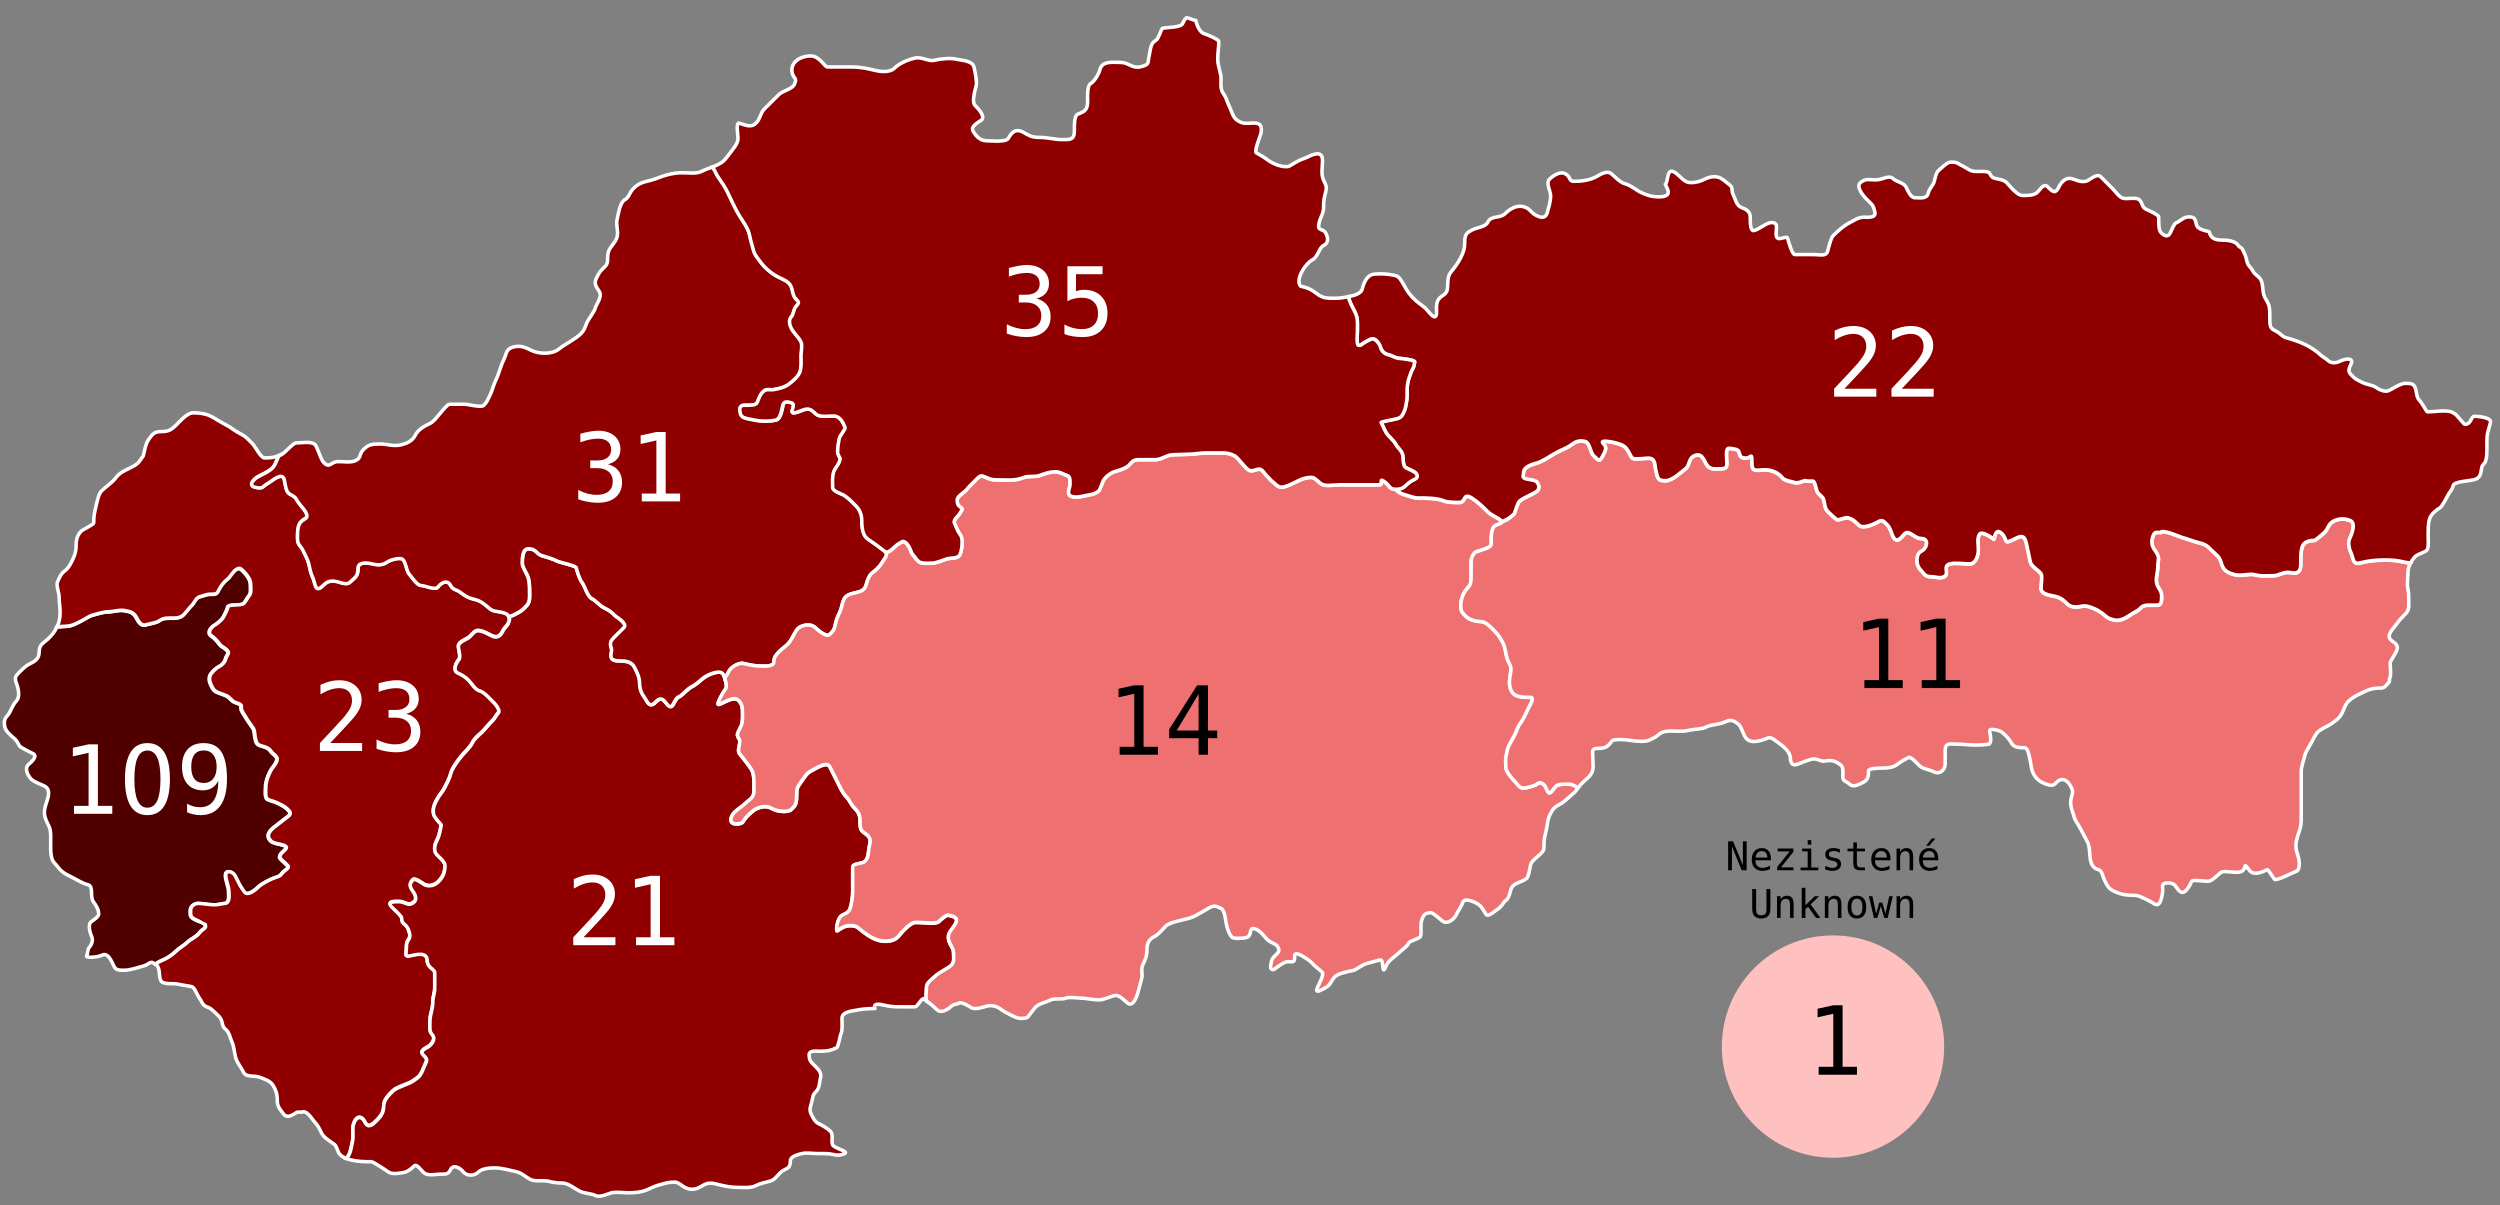
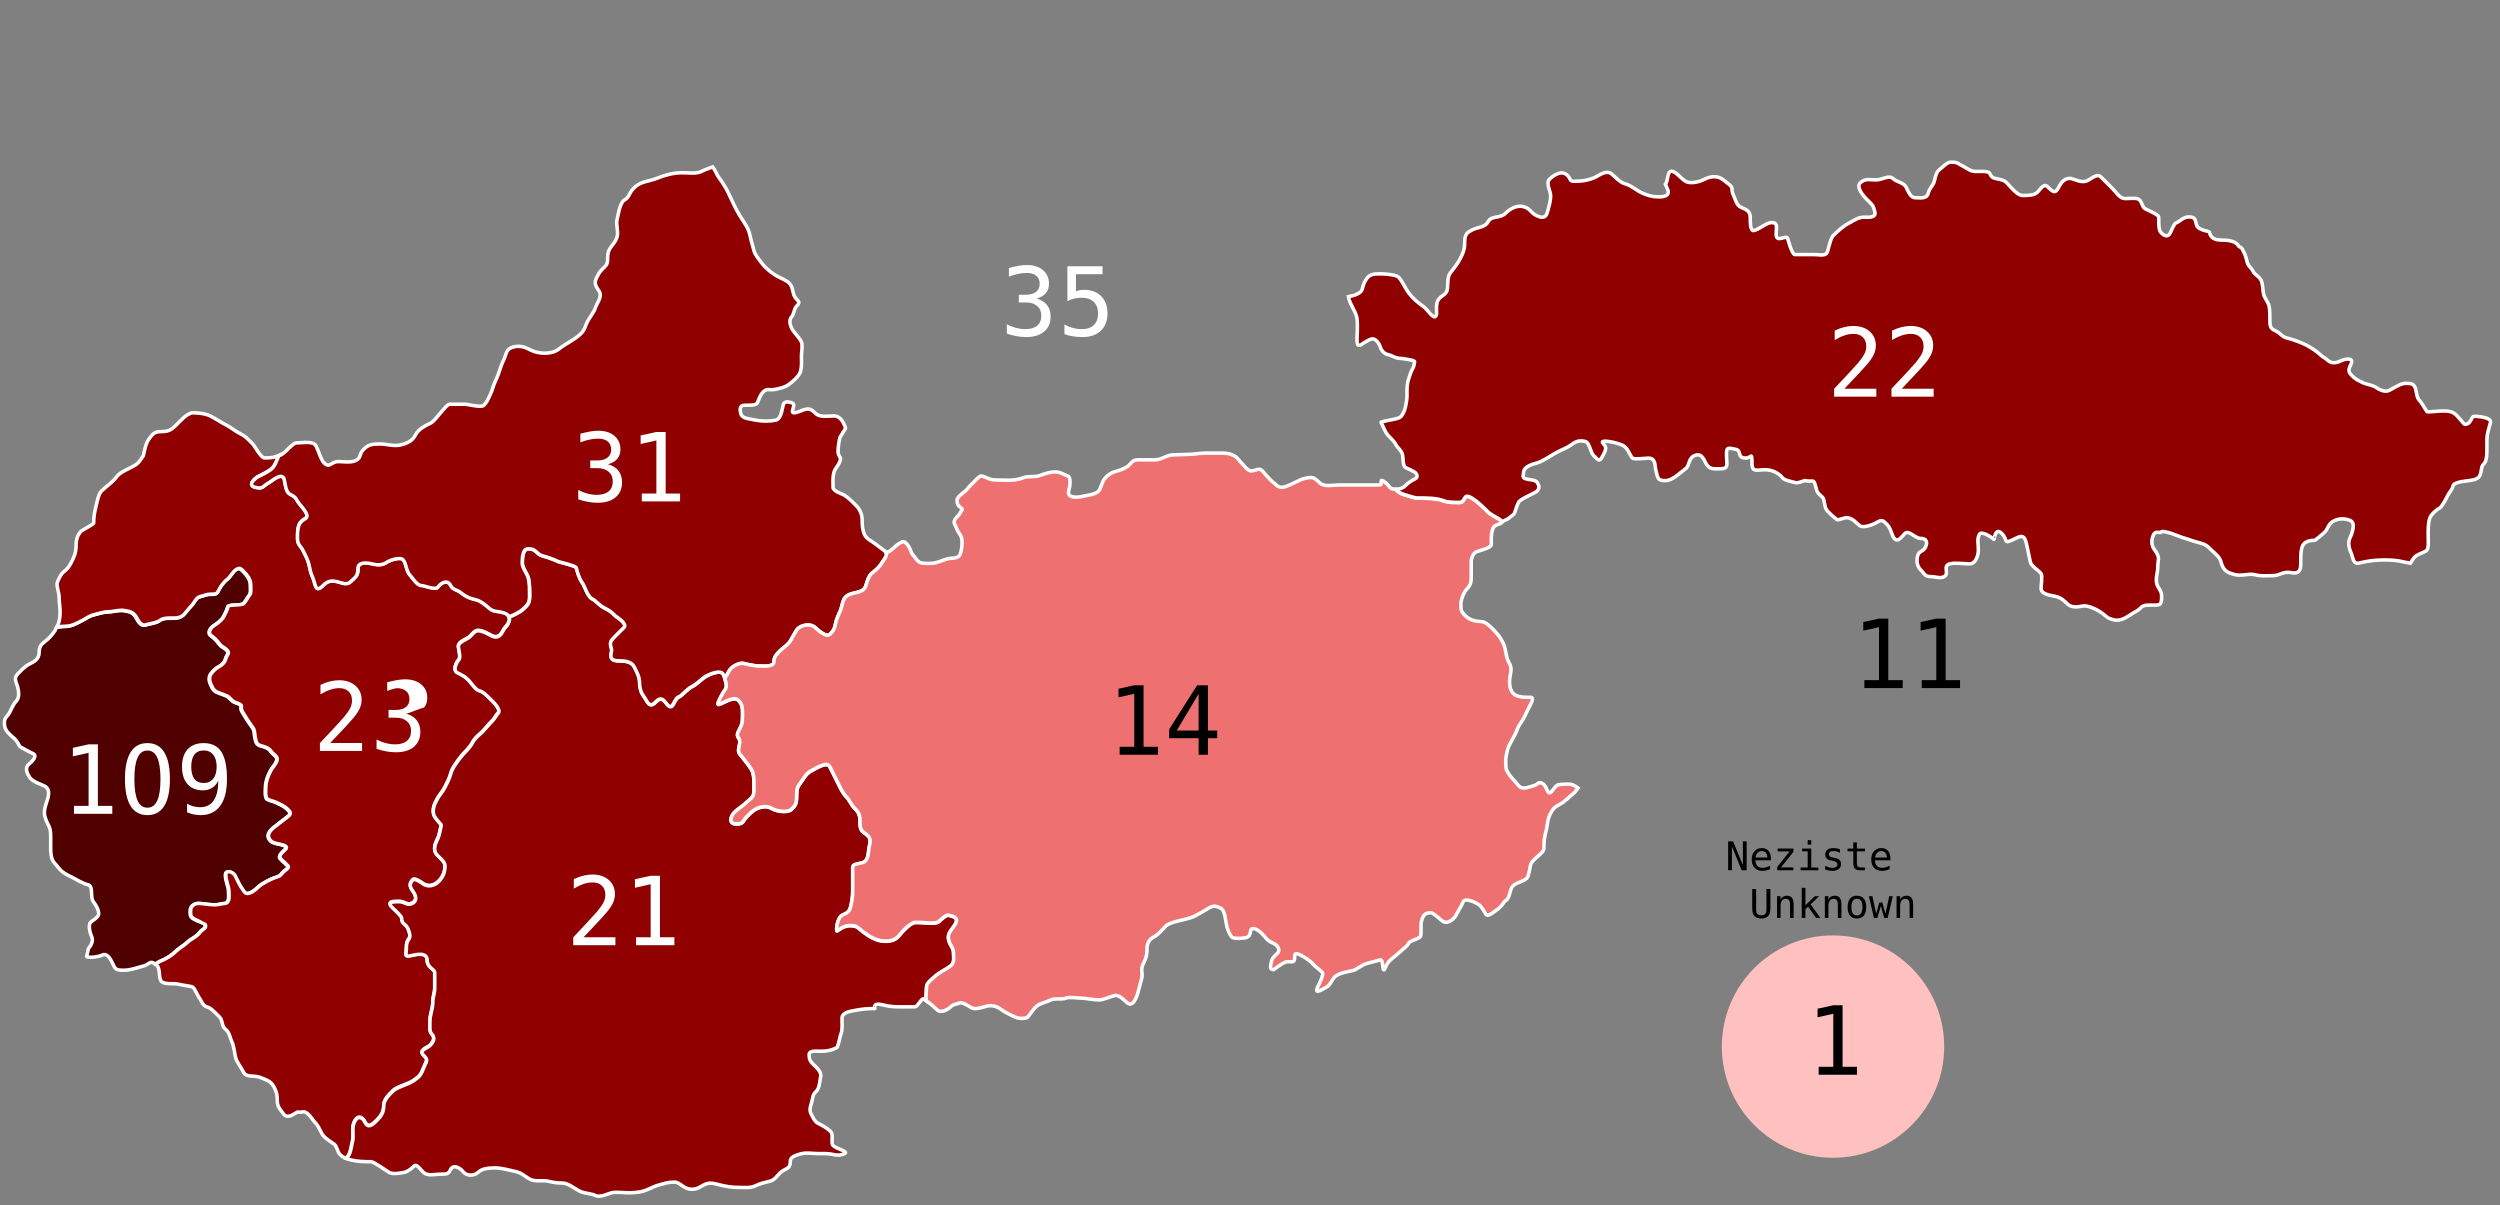
<svg xmlns="http://www.w3.org/2000/svg" xmlns:ns1="http://www.inkscape.org/namespaces/inkscape" xmlns:ns2="http://sodipodi.sourceforge.net/DTD/sodipodi-0.dtd" version="1.1" id="Layer_1" x="0px" y="0px" viewBox="0 0 5250.2 2530.7" style="enable-background:new 0 0 5250.2 2530.7;" xml:space="preserve">
  <rect x="0" y="0" width="5250.2" height="2530.7" fill="#808080" stroke="none" />
  <style type="text/css">
	.st0{fill:#510000;stroke:#FFFFFF;stroke-width:7.447;}
	.st1{fill:#900000;stroke:#FFFFFF;stroke-width:7.447;}
	.st2{fill:#EE7070;stroke:#FFFFFF;stroke-width:7.447;}
	.st3{fill:#FFFFFF;}
	.st4{fill:#FFC0C0;}
</style>
  <g id="svg2241" ns1:version="0.92.4 (5da689c313, 2019-01-14)" ns2:docname="COVID-19_Outbreak_Cases_in_Slovakia.svg">
    <ns2:namedview bordercolor="#666666" borderopacity="1" gridtolerance="10" guidetolerance="10" id="namedview28974" ns1:current-layer="svg2241" ns1:cx="3100.0685" ns1:cy="1148.3908" ns1:pageopacity="0" ns1:pageshadow="2" ns1:window-height="1017" ns1:window-maximized="1" ns1:window-width="1920" ns1:window-x="-8" ns1:window-y="-8" ns1:zoom="0.13429835" objecttolerance="10" pagecolor="#ffffff" showgrid="false" units="cm">
		</ns2:namedview>
    <path id="path2255" ns1:connector-curvature="0" class="st0" d="M325.9,2025c3.3-2.3,6.7-4.8,10.3-6.3   c6.1-2.4,12.1-5.4,17.6-8.9c5.6-3.5,10.7-7.6,15.4-12.2c6.9-6.9,16.6-11.4,23.7-18.5c3.9-3.9,8.5-6.5,13.1-9.4   c4.6-3,9.1-6.2,13.1-11.5c2.9-3.8,6.7-5.9,9.2-8c1.3-1.1,2.1-2,2.4-3.5s0.1-3.4-1.1-5.8c-0.1-0.2-20.3-9.2-22.3-10.5   c-4.4-2.6-6.5-4.7-7.3-7.3c-0.9-2.6-0.7-6-0.7-11.2c0-2.2,0.6-4.2,1.6-5.9c0.9-1.8,2.1-3.3,3.7-4.5c3-2.5,7.1-4,10.6-4   c7.9,0,15.7,1.4,23.6,2.3c7.9,0.8,15.7,1.1,23.7-0.9c3-0.8,6.2-1,9.2-1.4c2.6-0.4,4.5-1.6,5.8-3.5c1.2-1.9,1.9-4.2,2.3-6.8   c0.7-5.2,0-11.1,0-14.7c0-5.6-1.7-11.1-3.3-16.8c-1.6-5.6-3.3-11.4-3.3-17.5c0-3.1,0.9-5.2,2.4-6.3c1.5-1.1,3.7-1.3,5.9-0.9   c2.2,0.4,4.4,1.5,6.5,3c2,1.5,3.9,3.4,4.9,5.4c5.2,10.3,9.5,20.4,15.9,29c1.3,1.8,2.5,3.7,3.8,5.4c1.7,2.3,4.3,3,7,2.8   s5.8-1.5,8.7-3.1c5.9-3.3,11.3-8.3,13.3-10.3c3.8-3.8,9.6-7.5,15.4-10.6c5.8-3.2,11.7-6,16.2-7.9c5.1-2,8.2-2.7,10.8-3.8   c2.6-1.2,4.8-2.7,7.7-6.6c2.5-3.3,5-5.1,7.3-6.8c2.3-1.7,4.5-3.3,5.9-6.3c0.5-1.1-3.3-5-7.5-8.9s-8.8-8-9.8-9.6   c-1.1-1.8-1-3.6-0.3-5.4c0.6-1.8,1.8-3.7,3.3-5.4c3.1-3.4,7.1-6.5,8.9-8.9c1.4-1.9,1.3-3.5,0.3-4.7c-1-1.3-2.9-2.2-5.1-3   c-4.4-1.6-10.1-2.4-12.4-3c-4.3-1.1-7.8-1.9-10.8-3.5s-5.3-3.9-7.5-8.2c-1.2-2.3-1.5-4.7-1.1-7s1.6-4.7,3-6.8   c2.8-4.2,7-7.7,9.9-9.9c10.4-7.8,18.5-14.6,29-22.5c2-1.5,3-2.8,3.5-4.2c0.5-1.4,0.5-2.7,0-4c-1-2.6-3.8-5-6.3-7.5   c-4.8-4.8-13-8.5-19.7-11.9c-7.6-3.8-14.4-4.5-21.1-7.9c-1.5-0.7-2.3-2.3-3-4.4s-1.1-4.6-1.2-7.2c-0.3-5.2,0.3-10.8,0.3-13.6   c0-5.8,1.1-11.6,2.8-17.1s4-10.7,6.5-15.7c2.7-5.4,5.7-9.2,8.4-12.7c2.7-3.6,5-7,6.1-12.4c0.4-1.9,0-3.5-0.9-5.1   c-0.8-1.6-2.2-2.9-3.7-4.4c-3-2.8-6.7-5.5-8.7-8.9c-1.7-2.9-5.1-5.3-8.9-7c-3.8-1.7-7.9-2.9-10.8-3.7c-5.3-1.3-8.1-3.4-9.8-6.5   c-1.7-3-2.3-7-3.3-12c-1.1-5.5-1.1-8.8-1.6-11.9s-1.7-5.9-5.1-10.5c-7.1-9.5-14.4-21.3-19.7-30.2c-2-3.3-2.7-5.9-2.8-7.9   c-0.1-1.9,0.2-3.3,0.2-4.5s-0.4-2.2-2.1-3.3c-1.7-1.1-4.6-2.5-9.8-4.2c-4.8-1.6-7.6-4.4-10.3-7.1c-2.7-2.8-5.3-5.6-9.6-7.3   c-2.5-1-4.3-1.8-6.5-2.6c-5-2-9.5-3.1-13.3-5.1c-3.7-1.9-6.9-4.6-9.2-9.4c-2.2-4.4-4-8-5.1-11.7c-1-3.7-1.3-7.5-0.2-12   c0.8-3.2,3.9-7.2,7.5-11s7.9-7.2,11-8.7c3.6-1.8,6.7-4.1,9.2-6.8c2.5-2.7,4.4-5.7,5.2-8.9c1.3-5.3,3.8-8.3,5.1-11   c0.6-1.3,1-2.6,0.7-4s-1.2-3-3.1-4.9c-2.9-2.9-5.5-4.3-8-5.9c-2.6-1.6-5.1-3.5-7.9-7.1c-5.7-7.6-9.6-11.5-17.1-17.1   c-2.2-1.7-3.2-3.6-3.5-5.6s0.2-4.1,1.2-6.1c2-4,5.9-7.6,8.9-9.4c3.1-1.9,7.2-4.9,11-8.2c3.8-3.4,7.1-6.9,8.7-10.1   c3.4-6.7,7.2-12.9,9.2-21.1c0.3-1.1,1.7-1.9,3.7-2.4s4.6-0.7,7.3-0.9c5.4-0.4,11-0.4,12.7-0.7c2.2-0.4,4.4-0.8,6.6-1.2   c2.7-0.5,5.4-4.4,7.9-8.4s4.8-8.3,6.6-10.1c2.4-2.4,2.9-6.6,3-11s-0.3-9.1-0.3-12.7c0-5.1-2.3-10.4-5.2-15s-6.5-8.6-9.2-11.3   c-3-3-5-5.1-7-6.1s-4.1-0.8-7.5,0.9c-4.3,2.1-7.5,6.1-10.5,10.1c-3,4.1-5.9,8.3-9.4,11c-3.5,2.6-6.8,6-9.8,9.8   c-3,3.7-5.6,7.7-7.3,11.2c-2.7,5.5-4.2,8.2-6.8,9.4c-2.6,1.3-6.2,1.2-12.9,1.2c-7.3,0-13.9,3.8-21.1,5.2c-2.1,0.4-3.7,1.4-5.2,2.8   c-1.5,1.3-2.9,3.1-4.2,4.9c-2.5,3.7-4.7,7.9-7.7,10.8c-6.3,6.3-12,14.6-17.1,19.7c-2.3,2.3-5.2,4-8.6,5.1s-7.1,1.6-11.2,1.6   c-5.7,0-11.3-0.2-16.4,0.3c-5.1,0.6-9.9,1.8-14,4.9c-3.2,2.4-7.9,3.9-12.6,5.1s-9.3,2-12.4,2.8c-1.7,0.4-3.5,1-5.2,1.4   c-2.2,0.5-4.1,0.2-5.9-0.5s-3.4-2-4.9-3.5c-2.9-2.9-5-6.7-6.3-9.2c-3.2-6.4-6.6-10.1-10.8-12.6c-4.2-2.4-9.1-3.5-15.5-4.5   c-6-1-11.7-0.4-17.3,0.5s-11.2,2.1-16.9,2.1c-4.7,0-10.3,1.1-15.9,2.4c-5.6,1.4-11.1,3-15.7,4.2c-4.4,1.1-8.5,3.2-12.4,5.4   c-3.9,2.2-7.6,4.6-11.3,6.5c-5.4,2.7-10.7,5.6-16.2,7.9c-5.6,2.3-11.5,4-18.2,4c-6.1,0-12.1,0.9-18.2,1.6c-1,2.1-1.5,4.2-2.8,6.5   c-6.1,10.1-14.6,18.3-22.5,24.3c-7.5,5.6-11.2,11-11.2,22.3c0,14-10.7,19.3-20.6,24.3c-9.3,4.7-16,12.3-24.3,20.6   c-9.7,9.7-2.7,17.2,0,28.1c2.8,11.2,3.2,23-3.7,29.8c-5.2,5.2-10.1,16.6-13.1,22.5C15.9,1505,9.2,1506,9.2,1518   c0,13.1,5.6,18.5,11.3,24.3c9.1,9.1,12.7,8.7,20.4,24.3c1.5,3.1,28.3,15.6,30,16.9c8.7,6.6-9.4,20.4-11.3,22.3   c-8.6,8.6-1.1,21.6,3.8,28.1c5.9,7.9,22.2,12.9,29.9,16.8c9.3,4.6,10.1,13.8,7.5,24.3c-3,11.9-7.5,19.9-7.5,31.8   c0,10,5.4,20.1,9.4,28.1c4.7,9.4,3.7,22.7,3.7,33.7c0,10.8-0.5,22.1,1.9,31.8c2.6,10.3,7.4,12.5,14.8,22.3   c7.8,10.3,19.6,15.4,30,20.6c10.8,5.4,19.8,11.8,31.8,14.8s3.7,25.7,11.2,35.6c7.3,9.7,11.2,17.8,11.2,26.2   c0,5.9-14.8,14.8-16.8,16.8c-6.1,6.1-1.1,23.9,1.9,29.8c4.9,9.8-2.7,21.2-5.8,24.3c-1.8,1.8-3.1,12.7-3.7,15   c-7.5,7.5,22.3,4.7,31.8,0c10-5,16.8,7.5,20.6,15c7,14,6.3,16.8,24.3,16.8c15.4,0,28.3-5.6,42.9-9.2   C312.9,2025.3,315.6,2015.8,325.9,2025L325.9,2025z" />
    <path id="path2260" ns1:connector-curvature="0" class="st1" d="M727,2432.4c0.9-1.2,2.1-2.3,3-3.5c3.3-4.3,5.1-9.6,6.5-15.2   c1.3-5.6,2.2-11.4,3.5-16.6c1.4-5.7,1.3-11.7,1.1-17.8s-0.6-12.1,0.9-17.8c1.1-4.4,2.8-7.9,4.7-10.5c1.9-2.5,3.9-4.1,6.1-4.7   c2.2-0.6,4.6-0.1,6.8,1.4s4.4,4,6.3,7.7c2,3.9,4.1,6.2,6.3,7.1c2.2,1,4.4,0.6,6.6-0.3c4.5-2,9-6.7,12.9-10.6   c4.5-4.5,7.9-8.7,10.3-13.4c2.4-4.7,3.7-9.8,3.7-16.4c0-3.3,0.7-6.5,1.9-9.4c1.2-3,2.9-5.7,4.9-8.4c4-5.3,8.9-10,12.9-14   c4.1-4.1,12.1-7.5,20.6-10.8c8.4-3.4,17.4-6.6,23.2-11c2.7-2,5.2-3.9,7.9-5.9c3.9-3,6.8-7.7,9.2-12.7s4.3-10.5,6.6-15.2   c2.4-4.8,3.4-7.8,2.8-10.6c-0.6-2.8-2.9-5.2-6.8-9.1c-2.5-2.5-3.2-4.7-2.8-6.6c0.4-1.9,2-3.5,4-5.1c4-3,10-5.5,12.7-8.2   c4-4,6.8-8.2,7.7-12.2c0.5-2,0.4-4-0.2-5.9c-0.6-1.9-1.7-3.9-3.5-5.8c-1.5-1.5-2.5-3.3-3.1-5.4c-0.7-2.1-0.9-4.5-1-7   c-0.2-5,0.2-10.5,0.2-15.4c0-7,1.5-12.9,3-19.2s3-12.9,3-20.6c0-11.8,4-16.7,4-29.7c0-10.6,0-21.2,0-31.8c0-1.8-1-3.5-2.4-5.1   c-1.5-1.6-3.6-3.1-5.6-4.9s-3.9-3.9-5.4-6.5s-2.4-5.6-2.4-9.4c0-4.4-1.4-7.4-3.7-9.4c-2.2-2-5.3-3-8.7-3.3   c-6.9-0.6-15.4,1.3-21.5,2.8c-3.7,0.9-6.1,1.3-7.7,1c-1.6-0.2-2.5-1-2.8-2.4c-0.6-2.9,0.7-8.2,0.7-16.4c0-5.2,0.8-8.7,1.9-11.3   c1.1-2.6,2.6-4.4,3.7-6.3c1.1-1.9,1.8-3.9,1.7-7s-1.1-7.2-3.5-13.3c-1.3-3.3-2.8-5.3-4.4-7c-1.5-1.7-3.1-3-4.5-4.2   s-2.6-2.4-3.5-4.4c-0.9-1.9-1.4-4.5-1.4-8.2c0-1.9-4.7-6.9-9.4-11.7c-4.8-4.8-9.6-9.3-10.5-10.1c-3.1-3.1-4.3-5.5-4.4-7.2   c-0.1-1.7,1.1-2.8,3-3.5c3.8-1.4,10.4-1.4,15.4-1.4c6.3,0,10.7,2.2,14.8,3.8c2.1,0.8,4,1.6,6.1,1.7s4.3-0.3,6.8-1.6   c3.3-1.7,5.3-3.7,6.5-5.9c1.2-2.2,1.5-4.6,1.2-7c-0.6-4.8-3.4-9.7-5.8-12.9c-3.6-4.8-5.5-8.8-5.6-12.6c-0.1-3.8,1.7-7.3,5.6-11.2   c1.2-1.2,3-1.3,5.2-0.7c2.2,0.6,4.8,1.9,7.3,3.3c5,2.9,9.8,6.6,11.3,7.3c3.1,1.5,6,2.2,8.9,2.4c2.9,0.2,5.6-0.1,8.2-0.9   c5.1-1.5,9.5-4.4,12.6-7.5c5-5,8.6-10.3,10.8-15.9s3.1-11.5,3.1-18c0-2.2-0.9-4.5-2.3-6.8c-1.4-2.3-3.2-4.5-5.2-6.6   c-4-4.3-8.5-7.9-10.3-10.3c-1.7-2.3-2.9-4.8-3.5-7.3c-0.6-2.6-0.7-5.3-0.3-8c0.7-5.4,3-10.9,5.8-16.4c2.3-4.6,3.8-9.8,4.9-14.8   c1.1-5.1,1.9-10.2,3.1-15c0.1-0.6-3.4-4.1-7.2-8.6c-3.8-4.4-7.8-9.6-8.7-13.3c-1.4-5.7-1.1-11.1,0.2-16.1s3.6-9.5,5.8-13.8   c5.7-11.3,12.2-16.6,17.8-27.8c4.9-9.8,9.6-18.8,11.9-27.9c1.4-5.6,4.6-11.7,8.4-17.6c3.8-5.9,8.1-11.5,11.5-16.1   c4.3-5.7,9.3-10.7,14-15.7c4.6-5,8.9-10.1,11.9-16.1c2.4-4.8,6.3-9.2,10.1-12.9c3.8-3.7,7.6-6.8,9.8-8.9   c7.2-7.2,15.1-17.2,21.8-23.9c5.6-5.6,7.8-11.8,11.9-15.9c2-2,2.2-4.5,1.4-7.3c-0.8-2.8-2.7-5.9-4.9-8.9   c-4.4-5.9-10.3-11.3-12.4-13.4c-4.1-4.1-7.9-8.2-11.7-11.3c-3.8-3.1-7.6-5.5-12-6.6c-4.1-1-8.4-5.2-12.2-9.8   c-3.8-4.6-7.3-9.5-9.8-12c-3.9-3.9-7.5-6.8-11.3-9.2c-3.9-2.4-7.9-4.4-12.4-6.6c-2.7-1.3-4.1-3.4-4.7-5.8c-0.6-2.4-0.3-5,0.3-7.7   c1.4-5.3,4.4-10.5,6.3-12.4c1.6-1.6,2.5-3.6,2.8-6.1s0-5.4-0.3-8.2c-0.8-5.7-2.4-11.4-2.4-15.4c0-2.4,1.2-4.6,3-6.5s4.3-3.5,7-5.1   c5.3-3.1,11.3-5.7,14-8.4c4.6-4.6,7.6-8.5,10.8-10.6c1.6-1.1,3.3-1.8,5.4-2.1c2.1-0.3,4.4,0.1,7.5,0.9c8,2,14.2,5.9,22,9.8   c3.1,1.5,5.7,2.4,8.2,2.4c2.5,0.1,4.7-0.5,6.6-1.6c3.8-2.1,6.6-6.1,8.9-10.6c2.7-5.4,5.6-8,8-11c2.5-3,4.6-6.3,5.9-12.9   c0.7-3.7-0.2-6.5-2.1-8.7s-4.9-3.9-8.2-5.1c-6.6-2.4-14.8-3.1-19.5-4c-5-1-8.3-2.9-11.5-5.4s-6.2-5.5-10.3-8.6   c-5.5-4.1-9.2-6.4-12.9-8s-7.4-2.4-12.9-3.8c-5.4-1.4-9.6-3.3-13.6-5.6c-4-2.3-7.8-5.1-12.2-8.4c-3.8-2.9-7.7-4.1-11.2-5.8   c-3.5-1.6-6.5-3.8-8.7-8.2c-1.8-3.5-3.9-5.6-6.3-6.6c-2.4-1.1-4.8-1.1-7.3-0.3c-2.6,0.7-5.1,2.2-7.5,4.2s-4.7,4.3-6.6,6.8   c-1,1.4-3.4,1.9-6.3,1.7c-2.9-0.1-6.4-0.7-9.9-1.6c-7.2-1.7-14.6-4.2-17.5-4.2c-2.3,0-4.8-1-7.2-2.8s-4.8-4.3-7-6.8   c-4.4-5-8-10.5-9.8-12.2c-2-2-3.4-4.3-4.5-7c-1.2-2.7-2.1-5.6-3-8.6c-1.7-5.8-3.2-11.8-6.5-16.2c-1.5-2-4-2.9-7.2-3.1   c-3.1-0.2-6.7,0.3-10.3,1.1c-7.2,1.6-14.1,4.5-16.2,6.1c-4.8,3.6-9.9,5.3-15.2,5.8s-10.8-0.3-16.6-1.7c-6.7-1.7-14.1-2.6-19.9-1.4   c-2.9,0.6-5.4,1.7-7.2,3.5c-1.7,1.8-2.8,4.5-2.8,7.9c0,4.1-0.3,7.2-1.1,9.8c-0.7,2.6-1.8,4.6-3.1,6.5c-2.7,3.7-6.7,6.5-11.7,11.5   c-1.8,1.8-3.8,2.8-5.9,3.3c-2.2,0.5-4.5,0.5-6.8,0.2c-4.6-0.7-9.2-2.5-13.1-3.5c-7.6-1.9-13.1-2.3-18-1.1c-4.8,1.3-9,4.1-13.8,8.9   c-4.4,4.4-7.5,6.2-9.9,6.3c-2.4,0-4-1.8-5.2-4.4c-2.6-5.2-3.8-14-6.6-19.7c-4.3-8.5-6.1-20.7-7.9-27.8c-2.4-9.4-8.5-20.8-12-27.9   c-2.8-5.6-5.7-8.6-8-11.9s-3.8-6.9-3.8-13.8c0-5.9,0-11.4,0.5-16.4s1.5-9.4,3.5-13.4c1.7-3.4,3.9-5.8,6.1-7.5   c2.2-1.7,4.3-2.8,6.1-4s3.1-2.5,3.5-4.4c0.4-1.8,0.1-4.3-1.7-8c-4.6-9.2-15.4-18.7-19.9-27.8c-1.3-2.5-2.8-4.2-4.5-5.6   s-3.6-2.5-5.4-3.5c-1.9-1-3.9-2-5.6-3.3c-1.7-1.3-3.2-3-4.4-5.4c-3.7-7.3-4.4-17.9-5.9-23.9c-0.6-2.3-1.4-3.9-2.4-5.1   c-1.1-1.1-2.4-1.7-3.8-1.9c-2.8-0.5-6.2,0.7-9.6,2.4c-6.8,3.5-13.7,9.4-15.9,10.5c-6.8,3.4-9.7,7-13.1,9.2   c-1.7,1.1-3.5,1.9-6.1,2.1c-2.6,0.2-6-0.2-10.6-1.4c-4.3-1.1-6.4-2.8-7-4.9c-0.6-2.1,0.2-4.5,1.7-6.8c3.1-4.6,8.9-9,11.2-10.1   c9.4-4.7,19.8-9.8,27.9-15.9c4.4-3.3,7.2-8.2,9.6-13.3c2.4-5.1,4.2-10.3,6.3-14.5c0.1-0.2,0.1-0.5,0.2-0.7   c-8.4,3.7-15.2,5.2-30.2,5.2c-7.9,0-19.6-24.1-25.5-30c-9.8-9.8-13.6-15-25.5-20.9c-12.7-6.4-19.6-13.3-30-18.5   c-12-6-22.3-13.4-32.5-18.5c-10.3-5.1-23.1-6.8-37-6.8c-12.2,0-29.2,19.8-34.7,25.3c-9.9,9.9-16.4,14-30,14   c-17.3,0-19.5,5.1-27.9,16.2c-6.9,9.2-9.4,26.3-11.5,34.7c-10.2,13.6-8.1,15.7-27.8,25.5c-12.7,6.3-22.1,10.2-30,20.8   c-7.9,10.5-21.4,19-30.2,27.8c-6.4,6.4-9.6,24.9-11.5,32.5c-3,12-4.7,21.1-4.7,34.7c0,2.3-24.3,15.1-25.5,16.2   c-8.6,8.6-11.5,17.3-11.5,32.3c0,13.2-4.5,23-9.2,32.5c-4.9,9.8-8.6,15.1-16.2,20.8c-6.3,4.7-9.8,13-13.8,22   c-3,7.3,3.7,21.7,3.7,33.5c0,10.5,1.9,19.1,1.9,30c0,13-2.1,21.8-6.5,30.9c6.1-0.6,12-1.6,18.2-1.6c6.7,0,12.6-1.7,18.2-4   c5.6-2.3,10.9-5.2,16.2-7.9c3.8-1.9,7.5-4.2,11.3-6.5c3.9-2.2,8-4.3,12.4-5.4c4.6-1.2,10.1-2.8,15.7-4.2c5.6-1.4,11.1-2.4,15.9-2.4   c5.7,0,11.3-1.2,16.9-2.1c5.6-0.9,11.3-1.5,17.3-0.5c6.4,1.1,11.3,2.1,15.5,4.5s7.6,6.2,10.8,12.6c1.3,2.5,3.4,6.3,6.3,9.2   c1.4,1.5,3.1,2.8,4.9,3.5s3.8,1.1,5.9,0.5c1.7-0.4,3.5-1,5.2-1.4c3.1-0.8,7.7-1.6,12.4-2.8c4.7-1.2,9.4-2.7,12.6-5.1   c4.1-3.1,8.8-4.3,14-4.9c5.1-0.6,10.7-0.3,16.4-0.3c4,0,7.8-0.5,11.2-1.6c3.4-1.1,6.3-2.8,8.6-5.1c5.1-5.1,10.8-13.5,17.1-19.7   c2.9-2.9,5.2-7.2,7.7-10.8c1.3-1.8,2.7-3.5,4.2-4.9c1.5-1.3,3.1-2.4,5.2-2.8c7.2-1.4,13.8-5.2,21.1-5.2c6.8,0,10.3,0,12.9-1.2   c2.6-1.3,4.1-4,6.8-9.4c1.7-3.5,4.4-7.4,7.3-11.2c3-3.7,6.3-7.2,9.8-9.8c3.6-2.7,6.4-6.9,9.4-11s6.2-8,10.5-10.1   c3.4-1.7,5.5-1.9,7.5-0.9s4,3.2,7,6.1c2.7,2.7,6.3,6.7,9.2,11.3c2.9,4.6,5.2,9.9,5.2,15c0,3.6,0.4,8.3,0.3,12.7   c-0.1,4.4-0.6,8.6-3,11c-1.8,1.8-4.1,6.1-6.6,10.1s-5.1,7.8-7.9,8.4c-2.2,0.4-4.4,0.8-6.6,1.2c-1.7,0.3-7.4,0.3-12.7,0.7   c-2.7,0.2-5.3,0.3-7.3,0.9c-2,0.5-3.4,1.4-3.7,2.4c-2.1,8.2-5.9,14.4-9.2,21.1c-1.6,3.2-5,6.8-8.7,10.1c-3.8,3.4-7.9,6.4-11,8.2   c-3,1.8-6.9,5.4-8.9,9.4c-1,2-1.5,4.1-1.2,6.1s1.3,3.9,3.5,5.6c7.5,5.6,11.4,9.5,17.1,17.1c2.8,3.7,5.3,5.5,7.9,7.2   c2.5,1.7,5.2,3.1,8,5.9c1.9,1.9,2.8,3.5,3.1,4.9c0.3,1.4-0.1,2.7-0.7,4c-1.3,2.7-3.7,5.7-5.1,11c-0.8,3.2-2.7,6.2-5.2,8.9   s-5.6,5-9.2,6.8c-3.1,1.5-7.3,5-11,8.7c-3.6,3.7-6.7,7.8-7.5,11c-1.1,4.5-0.9,8.3,0.2,12s2.9,7.3,5.1,11.7c2.4,4.8,5.5,7.5,9.2,9.4   s8.2,3,13.3,5.1c2.1,0.8,3.9,1.6,6.5,2.6c4.3,1.7,6.9,4.5,9.6,7.3s5.5,5.6,10.3,7.2c5.1,1.7,8.1,3,9.8,4.2c1.7,1.1,2.1,2.1,2.1,3.3   c0,1.2-0.3,2.6-0.2,4.5c0.1,1.9,0.8,4.5,2.8,7.9c5.4,9,12.6,20.7,19.7,30.2c3.4,4.5,4.5,7.4,5.1,10.5c0.5,3.1,0.5,6.4,1.6,11.9   c1,5,1.6,9,3.3,12s4.5,5.1,9.8,6.5c2.9,0.7,7,1.9,10.8,3.7c3.8,1.7,7.1,4.1,8.9,7c2,3.4,5.7,6.1,8.7,8.9c1.5,1.4,2.8,2.8,3.7,4.4   c0.8,1.5,1.3,3.2,0.9,5.1c-1.1,5.3-3.4,8.8-6.1,12.4c-2.7,3.6-5.7,7.3-8.4,12.7c-2.5,5-4.8,10.2-6.5,15.7s-2.8,11.3-2.8,17.1   c0,2.9-0.6,8.5-0.3,13.6c0.1,2.6,0.6,5.1,1.2,7.2c0.6,2,1.5,3.6,3,4.4c6.7,3.3,13.6,4.1,21.1,7.9c6.7,3.4,15,7.1,19.7,11.9   c2.5,2.5,5.3,4.9,6.3,7.5c0.5,1.3,0.5,2.7,0,4c-0.5,1.4-1.5,2.7-3.5,4.2c-10.5,7.9-18.6,14.7-29,22.5c-3,2.2-7.1,5.7-9.9,9.9   c-1.4,2.1-2.5,4.5-3,6.8c-0.4,2.3-0.1,4.7,1.1,7c2.2,4.3,4.5,6.6,7.5,8.2s6.5,2.4,10.8,3.5c2.3,0.6,8,1.4,12.4,3   c2.2,0.8,4.1,1.7,5.1,3c1,1.2,1.1,2.8-0.3,4.7c-1.8,2.4-5.8,5.5-8.9,8.9c-1.5,1.7-2.7,3.6-3.3,5.4s-0.7,3.6,0.3,5.4   c1,1.6,5.6,5.7,9.8,9.6s8,7.8,7.5,8.9c-1.5,2.9-3.6,4.6-5.9,6.3c-2.3,1.7-4.8,3.5-7.3,6.8c-2.9,3.9-5.1,5.5-7.7,6.6   c-2.6,1.2-5.8,1.8-10.8,3.8c-4.6,1.8-10.4,4.7-16.2,7.9c-5.8,3.2-11.5,6.8-15.4,10.6c-2,2-7.4,7-13.3,10.3c-2.9,1.6-6,2.9-8.7,3.1   s-5.2-0.5-7-2.8c-1.3-1.7-2.5-3.6-3.8-5.4c-6.4-8.5-10.7-18.7-15.9-29c-1-2.1-2.8-3.9-4.9-5.4c-2-1.5-4.3-2.5-6.5-3   c-2.2-0.4-4.4-0.2-5.9,0.9s-2.4,3.2-2.4,6.3c0,6.1,1.7,11.8,3.3,17.5c1.6,5.6,3.3,11.2,3.3,16.8c0,3.6,0.7,9.5,0,14.7   c-0.3,2.6-1,5-2.3,6.8c-1.2,1.9-3.1,3.1-5.8,3.5c-3.1,0.4-6.2,0.6-9.2,1.4c-8.1,2-15.9,1.7-23.7,0.9c-7.9-0.8-15.7-2.3-23.6-2.3   c-3.6,0-7.6,1.5-10.6,4c-1.5,1.3-2.7,2.8-3.7,4.5c-0.9,1.8-1.6,3.7-1.6,5.9c0,5.2-0.2,8.5,0.7,11.2s2.9,4.7,7.3,7.3   c2.1,1.3,22.2,10.3,22.3,10.5c1.2,2.4,1.4,4.3,1.1,5.8s-1.2,2.4-2.4,3.5c-2.5,2.2-6.4,4.2-9.2,8c-4,5.3-8.5,8.6-13.1,11.5   c-4.6,3-9.2,5.5-13.1,9.4c-7.1,7.1-16.8,11.6-23.7,18.5c-4.6,4.6-9.8,8.7-15.4,12.2c-5.5,3.5-11.5,6.5-17.6,8.9   c-3.6,1.5-7,3.9-10.3,6.3c0.5,0.5,0.8,0.3,1.4,0.9c9,9,4.3,23.4,9.4,33.7c4.6,9.3,26.9,5.2,35.4,7.3c9.9,2.5,21.7,3.5,30,5.6   c5.3,1.3,11.2,17.6,14.8,22.5c6.3,8.3,7,17.7,18.7,20.6c6.8,1.7,18.9,15,24.3,20.4c7.9,7.9,3.4,18.9,13.1,26.2   c8,6,9.4,18.9,13.1,26.2c3.8,7.5,5.1,22,7.5,31.8c2.8,11.4,10.9,20,16.8,31.8c6,12,21.4,5.5,35.6,11.2c16.8,6.7,22.7,8.2,29.8,22.5   c4.5,9.1,5.6,16.1,5.6,27.9c0,10.5,6.7,17.6,13.1,26.2c8.6,11.5,22.8-1,28.1-3.7c1.7-0.8,7.1,0,9.2,0c11.8-5.9,23,15.5,28.1,20.6   c6.9,6.9,10.7,15.7,15,24.3c4.4,8.7,20.3,18,26,22.3c6.1,4.6,6.7,16,11.3,20.6C717.1,2428.5,722,2430.8,727,2432.4L727,2432.4z" />
    <path id="path2265" ns1:connector-curvature="0" class="st1" d="M1945.3,2102c-0.1-3.1-0.7-6-0.5-9.2   c0.4-6.9,1.1-13.8,1.1-19.7c0-2.2,0.8-4.5,2.1-6.6c1.3-2.1,3.1-4.2,5.1-6.1c3.8-3.8,8.2-7,10.3-9.1c4-4,9.7-7.6,15.7-11.2   s12.1-7.1,16.9-10.6c2.3-1.7,3.8-3.7,4.9-5.8c1-2,1.7-4.3,1.9-6.6c0.5-4.7-0.2-10.1-0.2-16.1c0-2.9-0.7-5.4-1.7-7.9   s-2.3-4.9-3.7-7.3c-1.4-2.4-2.8-5-3.8-7.9s-1.7-5.9-1.7-9.6c0-2.6,0.7-5.1,1.7-7.5c1.1-2.4,2.6-4.8,4.2-7.2   c3.2-4.6,7.1-9.1,9.4-13.8c1.7-3.4,2.2-6.1,1.7-8.2s-1.9-3.7-3.7-4.9c-3.6-2.4-9.2-3.3-13.4-4.4c-2.3-0.6-6.5,2-10.5,5.1   s-7.7,6.7-9.1,8c-1.6,1.6-4.6,2.6-8,3.1c-3.5,0.5-7.5,0.5-11.7,0.3c-8.4-0.3-17.1-1.2-21.8-1.2c-2.9,0-5.8,0-8.7,0   c-2.2,0-4.8,1-7.7,2.8c-2.9,1.8-6.1,4.2-9.1,6.8c-6,5.2-11.5,11.3-13.8,14.3c-4.1,5.5-8.3,9.4-13.4,11.9   c-5.1,2.4-11.1,3.5-19.2,3.5c-4.3,0-8.5-0.7-12.6-1.7c-4.1-1.1-8-2.5-11.9-4.4c-7.7-3.7-14.9-8.7-21.5-13.6   c-6-4.5-8.9-7.8-12.4-9.9s-7.5-3.1-15.9-3.1c-6.2,0-12,2.4-16.6,4.9s-7.8,5.2-9.6,6.1c-1.4,0.7-1.5-6.1,0.2-13.8   c0.8-3.8,2.1-7.9,3.8-11.3c1.8-3.4,4-6.3,6.8-7.7c4.4-2.2,8.1-3.7,11-6.1s5-5.7,6.5-11.3c2.5-10,4.4-20,4.4-32.6   c0-16.7,0-33.5,0-50.3c0-2.4,1.2-4.1,3.1-5.2s4.5-1.8,7.3-2.4s5.9-1.1,8.7-1.9c2.8-0.8,5.3-1.8,7-3.5c2.1-2.1,3.5-4.4,4.5-7   c1-2.5,1.7-5.3,2.1-8c0.8-5.5,0.9-10.9,2.1-15.5c1.5-6.2,2.4-10.9,1.6-15s-3.1-7.5-8-11.2c-5.3-3.9-8.7-6.2-10.6-9.9   c-2-3.7-2.4-8.9-2.4-18.5c0-7-1.2-11.8-3.3-16.1c-2.2-4.2-5.3-7.8-9.8-12.2c-5.4-5.4-9.1-15.6-15.4-21.8c-3.9-3.9-7.2-8.7-9.9-13.6   c-2.8-4.9-5.1-10-7.5-14.8c-6.5-13.1-11.2-22.4-17.5-34.9c-0.8-1.6-1.8-2.7-3.1-3.5c-1.3-0.7-2.9-1-4.5-1.1   c-3.3-0.1-7.2,1-11.2,2.6c-8,3.3-16.2,8.6-20.4,10.6c-5.4,2.7-9,6.3-12.2,10.5c-3.2,4.1-6,8.9-9.6,13.6c-3.7,5-5.9,8.4-7.2,12.4   c-1.3,4-1.6,8.5-1.6,15.9c0,8.5-0.6,13.6-2.3,17.5c-1.6,3.9-4.4,6.7-8.7,11c-1.7,1.7-4.4,2.8-7.5,3.5s-6.7,0.9-10.3,0.7   c-7.3-0.3-14.7-2-19.2-4.2c-4.8-2.4-8.7-4.3-12.9-5.2c-4.3-0.9-9-0.8-15.5,0.9c-6.4,1.6-11.8,4.7-16.4,8.4s-8.5,7.8-11.9,11.2   c-4.4,4.4-5.9,8.3-8.2,11c-1.2,1.4-2.6,2.4-4.7,3.1s-4.9,1.2-8.9,1.2c-4.3,0-7.3-1.1-9.1-2.8c-1.8-1.7-2.5-3.9-2.4-6.5   c0.1-2.5,1-5.2,2.3-7.9c1.3-2.6,3-5.1,4.9-7c8.5-8.5,16.9-12.5,23.9-19.5c4.7-4.7,9-7.3,12.2-10.8c1.6-1.7,2.9-3.7,3.8-6.1   s1.4-5.4,1.4-9.2c0-6.3,0.2-12.8,0-19c-0.2-6.3-0.7-12.5-2.1-18.2c-1.1-4.5-4.9-10.4-9.2-16.4c-4.3-6-9.3-11.8-12.6-16.2   c-3.7-4.9-6.4-7.3-7.7-10.5c-1.3-3.2-1.1-7.1,1.1-15.7c1.1-4.3,1.1-7.4,0.5-9.8c-0.5-2.4-1.6-4-2.6-5.6s-1.9-3.3-2.1-5.2   c-0.2-2,0.3-4.4,2.1-7.9c3.5-7,5.7-10.9,7-15.2c1.3-4.3,1.7-8.9,1.7-17.5c0-7.3,0.1-13.3-0.9-18.5s-3.2-9.7-7.8-14.3   c-2.5-2.5-5.8-3.3-9.4-3.1c-3.6,0.2-7.7,1.4-11.7,3c-7.9,3.2-15.8,8-20.4,8.9c-1.6,0.3-1.7-1.3-0.9-4c0.8-2.7,2.4-6.3,4.4-10.1   c3.9-7.6,8.8-15.6,9.6-16.4c1.7-1.7,2.7-4.2,3-6.8c0.3-2.6-0.1-5.5-0.7-8.4c-1.2-5.9-3.5-11.8-4.4-15.4c-0.5-1.9-1.4-3.5-2.6-4.5   s-2.8-1.7-4.5-2.1c-3.5-0.8-7.8-0.3-12.2,0.9c-8.9,2.3-18.3,7.3-22.2,10.1c-4.9,3.7-8.9,7.3-12.9,10.6c-4,3.3-8,6.3-13.3,8.9   c-7.1,3.6-17.4,14.9-23.9,19.7c-1.3,1-2.9,1.4-4.4,2.1c-2.9,2.2-5.1,5.5-6.8,8.6c-1.7,3.1-3.2,6.2-4.7,8.4   c-1.5,2.2-3.3,3.3-5.6,2.6s-5.1-3.2-9.1-8.5c-2.1-2.8-4.1-4.8-5.9-5.9s-3.7-1.5-5.4-1.2c-3.4,0.4-6.8,3.3-10.6,7.2   c-3.3,3.3-5.9,4.6-8.2,4.7c-2.3,0.1-4.2-0.9-5.9-2.8c-3.5-3.7-6.2-10.2-9.8-15c-3-4-5.2-8.5-6.6-13.3s-2.1-10-2.1-15.2   c0-6.3-1.7-12.1-3.8-17.6c-2.2-5.5-4.9-10.5-7.2-15c-1.4-2.8-3.2-5-5.4-6.8c-2.2-1.8-4.6-3.1-7.3-4c-5.4-1.9-11.6-2.3-17.8-2.3   c-4.2,0-7.6-0.2-10.3-0.9c-2.7-0.6-4.7-1.6-6.1-3.1s-2.1-3.5-2.3-6.1s0.3-5.7,1.2-9.6c1.1-4.4-1.1-8-1.9-12.4   c-0.4-2.2-0.5-4.6,0.3-7.2c0.9-2.6,2.6-5.4,5.9-8.7c9-9,14.6-14.6,21.8-21.8c2.1-2.1,2.2-4.5,1.1-7s-3.4-5.1-5.9-7.5   c-5.2-4.8-11.7-8.7-12.6-9.6c-4.8-4.8-7.9-7.6-11.3-10.1s-7.1-4.6-12.6-7.3c-5.7-2.9-10-6.7-14-10.3c-4-3.6-7.7-7-12.2-9.2   c-2.3-1.1-4.4-3.5-6.3-6.3s-3.6-6.2-5.2-9.6c-3.2-6.9-5.9-13.9-8.2-16.9c-3.3-4.5-6.2-10.8-8.4-16.9c-2.2-6.1-3.8-12-4.7-15.7   c-1.4-1.9-9.9-4.7-18.7-7.2c-8.8-2.5-18-4.6-20.6-5.9c-9-4.5-22.5-9-30.6-11c-3.4-0.8-6-2.2-8.2-3.8c-2.2-1.6-4-3.4-5.9-5.1   s-3.9-3.4-6.5-4.5c-2.6-1.2-5.8-1.7-9.9-1.7c-3.2,0-5.7,1.2-7.5,3.3c-1.8,2.1-3,5-3.8,8.2c-1.7,6.4-1.7,14.1-1.7,19   c0,5.1,2.8,10.5,5.8,16.1s6.3,11.2,7.3,16.6c2.3,11.4,2.3,22.8,2.3,34.9c0,7.7-0.9,12.2-2.6,15.9c-1.8,3.6-4.5,6.4-8.4,10.3   s-7.4,6.5-11.2,8.7c-3.8,2.2-7.8,4.1-12.7,6.6c-2.9,1.5-6.2,2-9.2,3c0.9,1.9,2.1,3.6,1.6,6.3c-1.3,6.6-3.5,9.9-5.9,12.9   c-2.5,3-5.4,5.6-8,11c-2.3,4.5-5,8.5-8.9,10.6c-1.9,1.1-4.2,1.6-6.6,1.6c-2.5-0.1-5.1-0.9-8.2-2.4c-7.8-3.9-13.9-7.8-22-9.8   c-3.1-0.8-5.4-1.1-7.5-0.9c-2.1,0.3-3.8,1-5.4,2.1c-3.3,2.2-6.2,6-10.8,10.6c-2.7,2.7-8.7,5.3-14,8.4c-2.6,1.6-5.2,3.2-7,5.1   s-3,4.1-3,6.5c0,4,1.7,9.7,2.4,15.4c0.4,2.8,0.6,5.7,0.3,8.2s-1.2,4.5-2.8,6.1c-1.8,1.8-4.9,7.1-6.3,12.4c-0.7,2.7-1,5.3-0.3,7.7   c0.6,2.4,2,4.4,4.7,5.8c4.5,2.2,8.5,4.2,12.4,6.6s7.4,5.3,11.3,9.2c2.5,2.5,6,7.5,9.8,12c3.8,4.6,8.1,8.7,12.2,9.8   c4.5,1.1,8.2,3.5,12,6.6c3.8,3.2,7.5,7.2,11.7,11.3c2.1,2.1,8,7.5,12.4,13.4c2.2,3,4.1,6.1,4.9,8.9s0.6,5.4-1.4,7.3   c-4.1,4.1-6.3,10.3-11.9,15.9c-6.7,6.7-14.6,16.7-21.8,23.9c-2.1,2.1-5.9,5.2-9.8,8.9c-3.8,3.7-7.7,8.1-10.1,12.9   c-3,6-7.2,11-11.9,16.1c-4.6,5-9.7,10-14,15.7c-3.4,4.6-7.8,10.2-11.5,16.1c-3.8,5.9-7,12-8.4,17.6c-2.3,9.1-7,18.1-11.9,27.9   c-5.6,11.2-12.2,16.4-17.8,27.8c-2.1,4.3-4.5,8.8-5.8,13.8s-1.6,10.4-0.2,16.1c0.9,3.6,5,8.9,8.7,13.3s7.3,8,7.2,8.6   c-1.2,4.8-2,9.9-3.1,15s-2.6,10.2-4.9,14.8c-2.8,5.5-5.1,11-5.8,16.4c-0.3,2.7-0.2,5.5,0.3,8c0.6,2.6,1.7,5,3.5,7.3   c1.8,2.4,6.3,6.1,10.3,10.3c2,2.1,3.8,4.4,5.2,6.6c1.4,2.3,2.3,4.6,2.3,6.8c0,6.4-0.9,12.4-3.1,18c-2.2,5.6-5.8,10.9-10.8,15.9   c-3.1,3.1-7.4,6-12.6,7.5c-2.6,0.7-5.3,1.1-8.2,0.9s-5.8-0.9-8.9-2.4c-1.5-0.8-6.3-4.5-11.3-7.3c-2.5-1.4-5.1-2.7-7.3-3.3   c-2.2-0.6-4.1-0.5-5.2,0.7c-3.8,3.8-5.6,7.4-5.6,11.2c0.1,3.8,2,7.7,5.6,12.6c2.4,3.2,5.2,8.1,5.8,12.9c0.3,2.4,0,4.8-1.2,7   s-3.2,4.3-6.5,5.9c-2.5,1.2-4.7,1.7-6.8,1.6s-4-0.9-6.1-1.7c-4.1-1.6-8.5-3.8-14.8-3.8c-5,0-11.6,0-15.4,1.4c-1.9,0.7-3,1.8-3,3.5   s1.3,4.1,4.4,7.2c0.8,0.9,5.7,5.4,10.5,10.1c4.8,4.8,9.4,9.8,9.4,11.7c0,3.7,0.5,6.3,1.4,8.2c0.9,1.9,2.1,3.1,3.5,4.4   c1.4,1.2,3,2.5,4.5,4.2s3.1,3.7,4.4,7c2.4,6.1,3.4,10.2,3.5,13.3c0.1,3.1-0.6,5.1-1.7,7c-1.1,1.9-2.5,3.7-3.7,6.3   c-1.1,2.6-1.9,6.2-1.9,11.3c0,8.2-1.3,13.5-0.7,16.4c0.3,1.4,1.2,2.2,2.8,2.4c1.6,0.2,4-0.1,7.7-1c6-1.5,14.5-3.4,21.5-2.8   c3.5,0.3,6.5,1.3,8.7,3.3s3.7,5,3.7,9.4c0,3.8,1,6.9,2.4,9.4c1.5,2.6,3.4,4.6,5.4,6.5c2,1.8,4.1,3.3,5.6,4.9s2.4,3.2,2.4,5.1   c0,10.6,0,21.2,0,31.8c0,12.9-4,17.8-4,29.7c0,7.7-1.5,14.3-3,20.6s-3,12.2-3,19.2c0,4.9-0.4,10.4-0.2,15.4c0.1,2.5,0.4,4.9,1.1,7   c0.6,2.1,1.6,3.9,3.1,5.4c1.8,1.8,2.9,3.8,3.5,5.8c0.6,1.9,0.6,3.9,0.2,5.9c-0.9,4.1-3.7,8.2-7.7,12.2c-2.8,2.8-8.7,5.2-12.7,8.2   c-2,1.5-3.6,3.2-4,5.1c-0.4,1.9,0.3,4.1,2.8,6.6c3.8,3.8,6.2,6.3,6.8,9.1s-0.4,5.9-2.8,10.6c-2.3,4.7-4.2,10.1-6.6,15.2   c-2.4,5-5.3,9.8-9.2,12.7c-2.7,2-5.2,3.9-7.9,5.9c-5.8,4.4-14.8,7.6-23.2,11c-8.5,3.4-16.5,6.7-20.6,10.8c-4,4-9,8.7-12.9,14   c-2,2.7-3.6,5.4-4.9,8.4c-1.2,3-1.9,6.1-1.9,9.4c0,6.6-1.3,11.7-3.7,16.4s-5.8,9-10.3,13.4c-3.9,3.9-8.4,8.7-12.9,10.6   c-2.3,1-4.5,1.3-6.6,0.3c-2.2-1-4.3-3.2-6.3-7.2c-1.8-3.7-4.1-6.2-6.3-7.7s-4.6-2-6.8-1.4s-4.2,2.2-6.1,4.7   c-1.9,2.5-3.6,6.1-4.7,10.5c-1.4,5.7-1.1,11.7-0.9,17.8c0.2,6.1,0.4,12.1-1.1,17.8c-1.3,5.1-2.1,11-3.5,16.6s-3.2,10.8-6.5,15.2   c-0.9,1.2-2,2.3-3,3.5c3.1,1,6.3,1.8,9.6,2.6c14,3.5,27.9,3.8,42.9,3.8c5.1,0,30.6,18.3,37.4,22.3c8.3,5,25.7,1.2,31.8,0   c6.8-1.3,14.7-7.2,20.6-13.1c7.3-7.3,16.1,14.4,26.2,16.9c11.9,3,18,0,29.8,0c13,0,16-0.2,20.6-9.4c6.8-13.7,22.6-1,26.2,3.8   c8.1,10.8,24.4,9.1,31.8,1.7c8.3-8.3,24.1-9.2,35.4-9.2c14.9,0,31.2,5.2,42.9,7.5c13.9,2.8,20.2,11,31.8,16.8   c9.9,5,26.9,1.1,37.4,3.7c10.2,2.6,18.6,3.8,30,3.8c11.3,0,25.7,11.9,35.4,16.8c10.9,5.5,24.4,4.8,33.7,9.4   c9.9,5,27.6-4.5,33.7-5.8c10.8-2.2,24.4,0,35.4,0c12.9,0,25.8-1,37.4-5.6c10.4-4.1,16.7-8.3,28.1-11.2c11.8-3,16.6-5.6,31.8-5.6   c10.5,0,19.1,15,35.4,15c12.5,0,16.5-4.6,26.2-9.4c8.1-4.1,15.6-4.1,24.3-1.9c2.5,0.6,5,1.3,7.5,1.9c13.5,3.4,27,5.6,41,5.6   c12.5,0,25.2,1.5,35.6-3.7c9.6-4.8,19.6-6.9,29.9-9.4c9.4-2.4,15-11.1,20.6-16.8c12-12,22.3-6.4,22.3-26.2c0-9.4,17.4-13.3,24.3-15   c9.7-2.4,23.5,0,33.7,0c10.8,0,22.1-0.5,31.8,1.9c10.6,2.6,18.3,1.1,24.3-1.9c8.8-4.4-17.3-9.8-24.3-16.8   c-5.8-5.8,2.1-22.2-5.6-29.9c-7.2-7.2-18.4-13-26.2-16.9c-7-3.5-12.2-15.1-14.8-20.4c-4.4-8.7,0.1-18,1.7-24.4   c2.9-11.7,1.5-14.4,9.4-22.3c7.3-7.3,7-20.8,9.2-29.9c2.8-11-8.7-20.1-14.8-26.2c-6.7-6.7-9.4-10.6-9.4-20.6s15.3-7.5,24.3-7.5   c14.8,0,23-2.2,33.7-7.5c3.4-1.7,6.8-24.9,9.2-29.8c3.3-6.6,1.9-24.6,1.9-31.8c0-13.3,18.6-14.9,28.1-16.8   c13.6-2.7,25.7-3.8,41-3.8c0.6,0-7.5-13.9,18.7-7.3c9.9,2.5,19.1,3.7,31.8,3.7c11.2,0,22.5,0,33.7,0c5,0,10.8-13.8,16.8-16.8   C1938.9,2096.5,1942.7,2100.1,1945.3,2102L1945.3,2102z" />
    <path id="path2270" ns1:connector-curvature="0" class="st1" d="M1522.1,1424.7c3.3-5,6.4-10,9.1-15.4   c1.9-3.9,7-8.6,12.9-11.9c3-1.7,6.1-2.9,9.2-3.7c3.2-0.7,6.4-0.9,9.2-0.2c5.9,1.5,11.5,2.7,17.1,3.7c5.6,0.9,11.3,1.6,17.8,1.6   c4.6,0,11.6,0.4,17.5-0.5c2.9-0.5,5.6-1.3,7.5-2.6c1.9-1.3,3-3.1,3-5.6c0-5.1,1.3-9,3.5-12.6c2.2-3.5,5.3-6.7,8.7-10.1   c5.1-5.1,15.6-12.1,20.9-19.2c2.9-3.9,5.9-9.9,9.1-15.7c3.2-5.8,6.4-11.2,10.1-14c4.5-3.4,11-5.6,17.5-5.9c3.2-0.2,6.4,0.1,9.4,1.1   c3,0.9,5.9,2.6,8.2,4.9c2,2,7.7,7.2,13.8,11c3,1.9,6.1,3.5,8.9,4.2s5.3,0.4,7-1.2c3.6-3.6,6-6.1,7.9-9.2c1.8-3.1,3.1-7,4.4-13.4   c1.2-5.9,2.7-10.3,4.5-14.5s3.8-8.2,5.9-13.4c1.5-3.7,2.7-9.3,4.2-14.7c1.5-5.4,3.4-10.6,6.3-13.4c3.3-3.3,7-5.2,11.3-6.6   c4.4-1.5,9.3-2.5,14.8-3.8c4-1,7.8-2.4,10.8-4.9c3.1-2.5,5.4-5.9,6.6-10.8c0.8-3.2,2.3-8.2,4.4-12.9c2.1-4.7,4.8-9.2,7.9-11.5   c2.6-2,6.7-5.3,10.5-8.9s7.3-7.5,8.7-10.3c1.4-2.8,5.7-7.8,8.6-12.9c1.4-2.5,2.4-5,2.6-7.3s-0.4-4.4-2.4-5.9   c-5.5-4.1-13.6-10.2-20.9-15.7c-3.8-2.8-8.4-5.5-12.6-8.6c-4.2-3-8-6.4-10.1-10.6c-2.3-4.7-3.6-9.7-4.4-15   c-0.7-5.3-0.9-10.8-0.9-16.4c0-5.5-1.2-11.1-3.3-16.2c-2.1-5.1-5.1-9.6-8.9-13.4c-5.2-5.2-9.2-9.4-13.3-13.1c-4-3.7-8-6.8-12.9-9.8   c-2.1-1.3-7.8-3.1-12.9-5.8c-2.6-1.3-5-2.9-6.8-4.5s-3-3.5-3-5.4c0-5.3-0.3-10.5-0.2-15.7c0.1-5.3,0.6-10.6,1.9-15.7   c1.2-5,4.7-9.5,7.9-14.3c1.6-2.4,3.1-5,4.2-7.5s1.9-5.1,1.9-7.9c-1.3-2.6-5.2-9-5.2-12.2c0-12.2,1.3-18.9,3.5-29.7   c0.6-3.1,3.9-8,7-12.6c3-4.5,5.8-8.7,5.2-10.1c-2.1-5.2-4.7-11.2-8.5-16.1c-1.9-2.4-4.2-4.6-6.8-6.1c-2.6-1.5-5.6-2.3-9.1-2.3   c-6.1,0-13.6,0.9-20.6,0.7c-3.5-0.1-6.9-0.5-9.9-1.4c-3.1-0.9-5.7-2.3-7.9-4.5c-5.5-5.5-9.4-8.5-13.8-9.2c-4.4-0.8-9.6,0.7-17.8,4   c-8.8,3.5-13.3,4.3-15.5,3.7c-1.1-0.3-1.6-1.1-1.7-2.1s0.1-2.3,0.5-3.7c0.8-2.8,2.1-6.2,2.3-9.1c0.1-1.5,0-2.7-0.7-3.8s-2-2-4-2.4   c-3.2-0.8-7-1.9-10.3-1.6c-1.6,0.2-3.1,0.7-4.4,1.7c-1.2,1-2.2,2.7-2.8,5.1c-1.3,5.3-2.5,12.6-4.7,18.9c-1.1,3.1-2.4,6-4.2,8.2   c-1.8,2.2-4,3.8-6.8,4.4c-6.7,1.3-13.7,1.9-20.8,1.9c-7.1,0-14.3-0.6-21.1-1.9c-2.9-0.6-5.8-1.2-8.7-1.7   c-5.3-1.1-10.4-1.8-14.5-3.5c-2-0.8-3.8-1.9-5.2-3.3c-1.4-1.4-2.4-3.1-3-5.4c-0.9-3.6-1.8-8.1-0.9-11.5c0.4-1.7,1.3-3.3,2.8-4.4   c1.5-1.1,3.8-1.6,6.8-1.6c3.9,0,9.7,0.2,14.8-0.3c2.6-0.3,5-0.6,7-1.4c2-0.8,3.6-1.9,4.4-3.5c1.8-3.7,3.1-7.8,4.9-11.7   c1.7-3.9,3.9-7.6,7.3-11c2-2,3.8-3.3,5.6-4c1.8-0.7,3.6-0.9,5.4-0.9c3.7,0,7.8,0.8,13.4-0.3c4.9-1,10.2-2.1,15.4-3.7   c5.1-1.6,10.1-3.8,14.3-7c3.5-2.6,9-7,14-12c4.9-5,9.2-10.7,10.5-15.9c1.3-5.1,1.8-10.4,1.9-16.1c0.1-5.6-0.2-11.5-0.2-17.1   c0-3.2,0.9-8.7,1.2-14.1c0.3-5.5,0.2-10.9-1.2-13.8c-2.9-5.8-6.5-10.2-10.3-14.7s-7.6-9-10.6-15c-0.9-1.8-2.5-5.9-3.1-10.3   c-0.3-2.2-0.3-4.3,0.2-6.5s1.3-4.3,3-5.9c2.6-2.6,3.8-6.9,5.1-11.2s2.5-8.6,5.4-11.5c2.8-2.8,4.3-4.9,4.7-6.6   c0.4-1.7-0.2-3.1-1.2-4.5c-2.1-2.8-6.4-5.6-8.7-11.5c-1.7-4.3-2.3-8.8-3.5-13.3s-2.9-8.9-7-12.9c-2.9-2.9-7.2-5.4-12.2-7.9   c-5-2.4-10.6-5-15.7-8c-5-3-10.5-7-15.7-11.5s-10.2-9.6-14-14.7c-2.2-3-5.7-7.4-8.9-11.9c-3.2-4.5-5.9-9.1-6.8-12.6   c-2.7-10.9-6.4-21.5-8.7-33.2c-1.7-8.5-5-15.4-9.1-22.2c-4-6.8-8.7-13.4-13.6-21.5c-9.3-15.5-16.2-32.4-24.4-48.9   c-4.2-8.4-11.8-20.4-17.5-27.9c-3.3-4.4-5.6-9.4-7.9-14c-1.7-3.5-3.7-6.5-5.9-9.4c-8.1,3.1-15.9,5.6-24.6,9.9   c-9.7,4.8-27.7,2.3-39.3,2.3c-18.5,0-36,4.8-53.2,11.7c-19.4,7.8-33.2,5.3-48.7,20.8c-10.9,10.9-8.5,19.3-20.8,25.5   c-9.2,9.2-11.3,28.8-14,39.3c-3.1,12.4,3.1,24.5,0,37c-3.3,13.2-15.6,21-18.5,32.5c-3.6,14.4,1.8,21.4-7,30.2   c-11.2,11.2-11.1,10.4-18.5,25.3c-6.2,12.5,3.6,21.2,7,27.9c5.7,11.5-7.1,26.2-9.2,34.7c-1.5,6.1-13.2,21.7-16.2,27.8   c-5.5,11-4.9,16.4-14,25.5c-12,12-31.9,20.8-46.3,32.3s-42,10.3-57.8,2.4c-12.7-6.4-22.3-10.7-37.2-7   c-16.5,4.1-14.1,14.4-20.8,27.8c-7,13.9-9.5,28.3-16.2,41.7c-5,10-7.7,22.4-11.5,30c-5.9,11.8-6.8,16.1-14,23.2   c-5.2,5.2-33-2.4-39.3-2.4c-10.8,0-21.7,0-32.5,0c-7.1,0-29.2,34.4-39.3,39.4c-12.8,6.4-26.2,12.9-32.5,25.5   c-6.4,12.8-19,18.1-32.5,20.8c-14.3,2.9-27.6-2.3-41.5-2.3c-18.2,0-24.9,1.7-34.7,11.5c-10.3,10.3-4.1,17.2-16.2,23.2   c-10.2,5.1-25.6,2.3-37,2.3c-15.6,0-17.3,15.1-30.2,2.3c-5.9-5.9-11.5-25.2-16.2-34.7c-5.9-11.8-27.2-6.8-41.5-6.8   c-7.6,0-22.5,20.3-32.5,25.3c-1.7,0.9-3,1.1-4.5,1.7c-0.1,0.2-0.1,0.5-0.2,0.7c-2.1,4.2-3.9,9.4-6.3,14.5c-2.4,5.1-5.2,10-9.6,13.3   c-8.1,6.1-18.5,11.2-27.9,15.9c-2.2,1.1-8.1,5.5-11.2,10.1c-1.6,2.3-2.4,4.7-1.7,6.8c0.6,2.1,2.6,3.8,7,4.9c4.7,1.2,8,1.6,10.6,1.4   s4.4-1,6.1-2.1c3.4-2.2,6.3-5.8,13.1-9.2c2.2-1.1,9-7,15.9-10.5c3.4-1.7,6.8-2.9,9.6-2.4c1.4,0.2,2.8,0.8,3.8,1.9   c1.1,1.1,1.9,2.8,2.4,5.1c1.5,6,2.3,16.6,5.9,23.9c1.2,2.4,2.7,4.1,4.4,5.4s3.7,2.3,5.6,3.3c1.9,1,3.7,2.1,5.4,3.5s3.3,3.1,4.5,5.6   c4.5,9,15.3,18.5,19.9,27.8c1.8,3.7,2.2,6.2,1.7,8c-0.4,1.9-1.7,3.2-3.5,4.4c-1.8,1.2-3.9,2.3-6.1,4c-2.2,1.7-4.4,4.1-6.1,7.5   c-2,4-3,8.5-3.5,13.4c-0.5,5-0.5,10.6-0.5,16.4c0,6.9,1.6,10.5,3.8,13.8c2.3,3.3,5.2,6.3,8,11.9c3.6,7.1,9.7,18.5,12,27.9   c1.7,7,3.6,19.2,7.9,27.8c2.9,5.7,4.1,14.5,6.6,19.7c1.3,2.6,2.8,4.4,5.2,4.4s5.6-1.9,9.9-6.3c4.8-4.8,9-7.7,13.8-8.9   s10.4-0.9,18,1.1c3.9,1,8.5,2.8,13.1,3.5c2.3,0.3,4.6,0.3,6.8-0.2s4.1-1.5,5.9-3.3c5-5,9-7.9,11.7-11.5c1.4-1.8,2.4-3.9,3.1-6.5   c0.7-2.6,1.1-5.7,1.1-9.8c0-3.4,1.1-6,2.8-7.9c1.7-1.8,4.3-2.9,7.2-3.5c5.8-1.2,13.2-0.3,19.9,1.4c5.7,1.4,11.3,2.2,16.6,1.7   s10.4-2.2,15.2-5.8c2.1-1.6,9.1-4.5,16.2-6.1c3.6-0.8,7.2-1.3,10.3-1.1s5.7,1.1,7.2,3.1c3.3,4.4,4.8,10.4,6.5,16.2   c0.8,2.9,1.8,5.9,3,8.6s2.5,5,4.5,7c1.7,1.7,5.4,7.2,9.8,12.2c2.2,2.5,4.6,5,7,6.8s4.9,2.8,7.2,2.8c2.9,0,10.3,2.5,17.5,4.2   c3.6,0.8,7,1.5,9.9,1.6s5.2-0.4,6.3-1.7c1.9-2.5,4.2-4.9,6.6-6.8c2.4-2,4.9-3.4,7.5-4.2c2.6-0.7,5-0.7,7.3,0.3   c2.3,1.1,4.5,3.1,6.3,6.6c2.2,4.4,5.3,6.6,8.7,8.2s7.3,2.9,11.2,5.8c4.4,3.3,8.2,6.1,12.2,8.4s8.2,4.2,13.6,5.6   c5.6,1.4,9.2,2.2,12.9,3.8c3.7,1.6,7.4,3.9,12.9,8c4.1,3.1,7.1,6.1,10.3,8.6s6.5,4.4,11.5,5.4c4.8,1,12.9,1.6,19.5,4   c3.3,1.2,6.3,2.8,8.2,5.1c0.5,0.6,0.2,1.7,0.5,2.4c3.1-0.9,6.3-1.5,9.2-3c5-2.5,9-4.4,12.7-6.6c3.8-2.2,7.3-4.8,11.2-8.7   c3.9-3.9,6.6-6.7,8.4-10.3c1.7-3.6,2.6-8.2,2.6-15.9c0-12.1,0-23.5-2.3-34.9c-1.1-5.3-4.3-11-7.3-16.6s-5.8-11-5.8-16.1   c0-4.9,0.1-12.6,1.7-19c0.8-3.2,2-6.1,3.8-8.2s4.3-3.3,7.5-3.3c4.2,0,7.4,0.6,9.9,1.7s4.5,2.8,6.5,4.5c1.9,1.7,3.7,3.5,5.9,5.1   c2.2,1.6,4.8,3,8.2,3.8c8.1,2,21.5,6.5,30.5,11c2.6,1.3,11.8,3.5,20.6,5.9c8.8,2.5,17.2,5.3,18.7,7.2c0.9,3.7,2.5,9.6,4.7,15.7   s5,12.5,8.4,16.9c2.3,3,5,10.1,8.2,16.9c1.6,3.4,3.3,6.8,5.2,9.6c1.9,2.8,4,5.1,6.3,6.3c4.5,2.3,8.2,5.6,12.2,9.2s8.2,7.4,14,10.3   c5.5,2.7,9.1,4.8,12.6,7.3c3.4,2.5,6.6,5.4,11.3,10.1c0.9,0.9,7.4,4.8,12.6,9.6c2.6,2.4,4.8,5,5.9,7.5s1,4.9-1.1,7   c-7.2,7.2-12.8,12.8-21.8,21.8c-3.3,3.3-5.1,6.1-5.9,8.7s-0.8,5-0.3,7.2c0.8,4.3,3,8,1.9,12.4c-1,3.9-1.4,7-1.2,9.6   c0.1,2.6,0.9,4.6,2.3,6.1s3.4,2.5,6.1,3.1s6.1,0.9,10.3,0.9c6.2,0,12.4,0.4,17.8,2.3c2.7,0.9,5.2,2.3,7.3,4c2.2,1.7,4,4,5.4,6.8   c2.2,4.5,5,9.5,7.1,15c2.2,5.5,3.8,11.3,3.8,17.6c0,5.1,0.7,10.4,2.1,15.2c1.4,4.8,3.6,9.3,6.6,13.3c3.6,4.8,6.3,11.3,9.8,15   c1.7,1.9,3.6,2.9,5.9,2.8s4.9-1.5,8.2-4.7c3.8-3.8,7.2-6.7,10.6-7.2c1.7-0.2,3.6,0.1,5.4,1.2s3.8,3.1,5.9,5.9   c4,5.4,6.8,7.9,9.1,8.6c2.3,0.7,4-0.5,5.6-2.6c1.5-2.2,3-5.3,4.7-8.4s3.9-6.4,6.8-8.5c1.5-0.7,3.1-1.1,4.4-2.1   c6.5-4.9,16.8-16.2,23.9-19.7c5.2-2.6,9.2-5.6,13.3-8.9c4-3.3,8-7,12.9-10.6c3.8-2.9,13.2-7.8,22.2-10.1c4.5-1.1,8.7-1.6,12.2-0.9   c1.7,0.4,3.3,1,4.5,2.1s2.1,2.6,2.6,4.5C1520.7,1419.8,1521.4,1422.6,1522.1,1424.7L1522.1,1424.7z" />
    <path id="path2280" ns1:connector-curvature="0" class="st2" d="M3313.9,1655c-2-1.4-4-3.1-5.9-4.2c-4.4-2.5-8.7-4-12.6-4   c-8,0-16-0.3-23.4,1.6c-2.1,0.5-3.9,2.2-5.8,4.2c-1.8,2-3.6,4.4-5.2,6.6c-1.6,2.2-3.2,4-4.7,5.1c-1.5,1-3,1.2-4.5-0.3   c-1.8-1.8-3.1-5.6-4.9-9.4s-4.2-7.5-7.7-9.2c-2.5-1.2-4.2-1.7-5.6-1.7c-1.4,0-2.3,0.5-3.3,1.2c-2.1,1.5-4.3,3.9-9.8,5.2   c-3.3,0.8-8.7,3-14.3,4.2c-2.8,0.6-5.6,0.9-8.2,0.5c-2.6-0.3-5.2-1.2-7.1-3.1c-5.1-5.1-8.4-10.2-14-15.7c-1.4-1.4-4.9-5.5-8-10.1   c-3.2-4.7-6.1-9.9-6.1-13.3c0-7.1-1.7-16.6,0-23.4c2.1-8.3,2.5-15.8,6.3-23.4c3.5-7,8.3-14.8,12.6-23.4c2.4-4.8,3.7-8.8,5.4-12.7   c1.7-3.9,3.6-7.8,7-12.2c6.1-8.2,11.2-20.6,15.7-29.7c1.4-2.7,4.9-8.6,7-13.8c1-2.6,1.6-4.9,1.4-6.6c-0.2-1.8-1.4-3-3.8-3   c-7.9,0-16.1,0.1-23.4-1.6c-3.6-0.8-7-2-9.9-4s-5.3-4.7-7.2-8.4c-2.6-5.2-3.6-11.4-3.7-17.6c0-6.2,0.9-12.5,2.1-18.3   c0.9-4.6,1.1-8.1,0.9-11c-0.3-2.9-0.9-5.3-1.9-7.5c-2-4.4-5-8.5-6.8-15.9c-2-8.1-3.7-21.6-7.7-29.5c-3.5-7-6.5-11.8-9.8-16.2   c-3.3-4.4-6.9-8.3-12-13.4c-2.7-2.7-6.5-6.5-10.8-9.8c-2.2-1.6-4.4-3.1-6.8-4.2c-2.4-1.1-4.8-1.7-7.3-1.7c-4.7,0-10.7-0.8-16.4-2.6   c-5.7-1.8-11.2-4.6-14.8-8.2c-4.5-4.5-7.3-7.3-8.9-10.6c-1.6-3.4-2.1-7.3-2.1-14.3c0-5.2,1.5-11.7,4-18s6-12.3,10.1-16.4   c3.5-3.5,5.4-7,6.5-11s1.2-8.6,1.2-14c0-10.4,0-20.7,0-31.1c0-3.3,1.1-7.8,3-11.7c1.9-3.9,4.5-7.3,8-8.7c3-1.2,10.8-3.1,17.8-5.8   c3.5-1.3,7-2.7,9.4-4.4c2.5-1.6,4-3.5,4-5.4c0-6.2-0.3-12.5,0.2-18.5s1.8-11.9,4.5-17.5c0.8-1.6,2.6-2.8,4.7-3.8   c2.1-1.1,4.5-1.9,6.8-2.8c2.3-0.8,4.3-1.7,5.4-2.6c1.1-0.9,1.4-1.9,0.2-3.1c-4-4-9.1-6.7-14.3-9.6s-10.7-6-15.4-10.6   c-4.5-4.5-10.1-10.1-15.9-15.2c-5.8-5.1-11.8-9.8-16.9-12.9c-5-3-8.2-4-10.5-3.7s-3.6,1.9-4.7,3.8c-1.1,1.9-2.1,4.1-3.7,5.9   c-1.6,1.8-4,3.1-7.7,3.1c-4.3,0-10,0-15.7-0.3c-5.7-0.4-11.3-1-15.4-2.6c-8.1-3.3-17.4-4.8-26.9-5.6c-9.5-0.7-19.1-0.7-27.8-0.7   c-4.8,0-9.1-1-13.4-2.3c-4.3-1.3-8.6-2.9-13.1-4c-2.1-0.5-5.7-1.7-9.2-3.3c-3.6-1.6-7.1-3.8-9.4-6.1c-0.6-0.6-1-2-1.6-2.8   c-3.5,0-6-0.4-8-1.1s-3.6-1.7-4.9-3c-2.6-2.5-4.5-6.2-9.4-10.1c-4.1-3.3-6.4-4.7-7.7-4.9s-1.6,0.8-1.6,2.3c0,1.4,0.2,3.2,0,4.7   s-1,2.6-3,2.6c-1.6,0-3.1,0-4.7,0c-26.3,0-52.6,0-78.9,0c-5.5,0-13.4,1.1-20.9,1.2c-3.8,0.1-7.5,0.1-10.8-0.5   c-3.4-0.6-6.4-1.7-8.7-3.5c-3.8-2.9-11.5-11.1-16.1-12.2c-3.8-0.9-8.3-0.6-12.7,0.2c-4.5,0.8-9,2.2-12.6,3.7   c-4.5,1.8-12.8,6.3-21.3,10.1c-4.2,1.9-8.6,3.8-12.4,4.9c-3.8,1.1-7.2,1.5-9.6,0.9c-3.4-0.9-5.5-2.1-7.5-3.7   c-2-1.6-3.8-3.7-6.6-5.8c-5.9-4.4-10.3-10.3-15.9-15.9c-2.2-2.2-4.4-5.4-6.6-7.9c-2.3-2.5-4.6-4.4-7.5-4.4c-3.2,0-7,1.4-10.6,2.4   c-3.7,1.1-7.3,1.7-10.1,0.3c-3.3-1.7-5.6-3.7-7.9-6.1c-2.2-2.4-4.3-5.2-7.2-8c-2.4-2.4-5-5.8-7.9-9.1c-2.8-3.2-5.9-6.3-9.1-7.9   c-4.1-2-7.9-3.5-12-4.4s-8.5-1.2-13.3-1.2c-11.3,0-22.6,0-33.9,0c-13.2,0-25.9,2.8-39.4,2.8c-9.7,0-19.8,0.9-29.2,0.9   c-7.1,0-13.2,2.7-19.2,5.2c-6,2.6-11.8,5.2-18.5,5.2c-11.6,0-23.2,0-34.7,0c-6.1,0-9.5,0.9-12.4,3s-5.2,5.2-9.2,9.2   c-2.8,2.8-7.4,5.2-12.4,7.3s-10.5,3.8-14.8,4.9c-4.6,1.2-9.4,3.5-13.6,6.5c-4.3,3-8,6.7-10.8,10.5c-1.8,2.4-3.8,7.8-5.8,13.1   s-4.1,10.4-6.5,12.2c-4.8,3.6-10.5,5.5-16.2,6.8c-5.8,1.3-11.7,2-17.6,3.5c-3.4,0.8-9.3,1.7-14.8,1.4c-2.8-0.1-5.5-0.6-7.7-1.4   s-3.8-1.9-4.7-3.7c-1.7-3.5-1.4-6.8-0.5-10.3s2.3-7.2,2.3-11.3c0-2.5,0.3-6.5-0.2-10.1c-0.2-1.8-0.7-3.5-1.4-4.9s-1.7-2.3-3.1-2.8   c-4.5-1.5-8.2-3.7-12.4-5.4s-8.5-3.1-13.8-3.1c-5.1,0-10.7,0.9-16.2,2.3c-5.5,1.4-11,3.3-15.7,5.2c-5.6,2.2-11.6,2.2-17.5,2.3   s-11.8,0.2-17.5,2.4c-4.8,1.9-9.7,3.2-14.5,4s-9.5,1.1-14.3,1.2c-9.7,0.2-19.5-0.5-29.5-0.5c-6.6,0-11.1-1.4-15.4-3.1   c-4.3-1.8-8.2-3.8-13.8-5.2c-2.3-0.6-5.6,1.8-8.9,4.9c-3.4,3.1-6.7,6.9-8.9,9.1c-4.3,4.3-8.8,8.2-13.3,14.1   c-2.2,2.9-7.3,6.6-11.9,10.5c-2.3,1.9-4.5,3.9-6.1,5.9s-2.6,4.1-2.6,6.1c0,3.4,0.2,6.2,1.1,8.4c0.8,2.2,2.2,4,4.5,5.8   c4.4,3.3,5.7,4.3,5.2,5.8c-0.5,1.4-2.7,3.3-5.2,8.4c-1.2,2.3-4.9,5.7-7.9,9.4c-1.5,1.8-2.8,3.7-3.5,5.6s-0.7,3.8,0.2,5.6   c3.7,7.4,5.8,15.5,11.2,22.7c2.6,3.5,3.8,6.7,4.4,10.1c0.5,3.5,0.3,7.2,0.3,11.5c0,2.9-0.6,8.5-1.9,13.8s-3.2,10.1-5.6,11.5   c-4,2.4-7.2,3-10.6,3.3c-3.5,0.3-7.1,0.2-11.9,1.4c-5.7,1.4-11.3,3.8-17.1,5.8c-5.8,2-11.7,3.7-17.6,3.7c-4.3,0-9.5,0.4-14.5,0   c-2.5-0.2-5-0.5-7.2-1.2s-4.2-1.9-5.8-3.5c-1.3-1.3-2.8-2.3-3.7-3.8c-1.7-2.9-4.1-5.3-6.3-8c-2.2-2.7-4.2-5.6-5.1-8.9   c-0.7-2.9-2.3-6.3-4.4-9.6c-2-3.3-4.4-6.4-6.8-8.2c-3-2.3-4.9-2.7-6.5-2.3c-1.6,0.5-3.2,1.9-5.9,3.3c-7.4,3.7-11.8,9.9-18.7,15   c-3.2,2.4-6.7,3.6-10.1,5.1c0.4,1,1.3,1.9,1.2,3.1c-0.2,2.3-1.2,4.8-2.6,7.3c-2.9,5.1-7.1,10.1-8.6,12.9c-1.4,2.8-4.9,6.7-8.7,10.3   c-3.8,3.6-7.8,6.9-10.5,8.9c-3.1,2.3-5.8,6.8-7.9,11.5s-3.6,9.7-4.4,12.9c-1.2,4.9-3.6,8.4-6.6,10.8c-3.1,2.5-6.8,3.9-10.8,4.9   c-5.5,1.4-10.5,2.4-14.8,3.8c-4.4,1.5-8,3.3-11.3,6.6c-2.9,2.8-4.8,8.1-6.3,13.4s-2.7,11-4.2,14.7c-2.1,5.2-4.1,9.2-5.9,13.4   c-1.8,4.2-3.4,8.6-4.5,14.5c-1.3,6.5-2.5,10.3-4.4,13.4c-1.8,3.1-4.2,5.6-7.9,9.2c-1.7,1.7-4.2,1.9-7,1.2c-2.8-0.7-5.9-2.3-8.9-4.2   c-6.1-3.8-11.8-9-13.8-11c-2.3-2.3-5.2-3.9-8.2-4.9s-6.2-1.2-9.4-1.1c-6.5,0.3-13,2.6-17.5,5.9c-3.7,2.8-7,8.2-10.1,14   c-3.2,5.8-6.2,11.8-9.1,15.7c-5.3,7.1-15.8,14.1-20.9,19.2c-3.4,3.4-6.5,6.6-8.7,10.1s-3.5,7.5-3.5,12.6c0,2.5-1.1,4.3-3,5.6   c-1.9,1.3-4.6,2.2-7.5,2.6c-5.8,0.9-12.9,0.5-17.5,0.5c-6.5,0-12.2-0.6-17.8-1.6c-5.6-0.9-11.2-2.2-17.1-3.7   c-2.8-0.7-6.1-0.6-9.2,0.2s-6.3,2-9.2,3.7c-5.9,3.3-11,8-12.9,11.9c-2.7,5.3-5.8,10.3-9.1,15.4c0.9,3,1.9,5.5,2.6,8.9   c0.6,2.9,1,5.7,0.7,8.4c-0.3,2.6-1.2,5-3,6.8c-0.8,0.8-5.7,8.8-9.6,16.4c-1.9,3.8-3.6,7.5-4.4,10.1c-0.8,2.7-0.8,4.3,0.9,4   c4.6-0.9,12.5-5.7,20.4-8.9c4-1.6,8.1-2.8,11.7-3s6.9,0.6,9.4,3.1c4.6,4.6,6.8,9.1,7.8,14.3c1,5.2,0.9,11.2,0.9,18.5   c0,8.5-0.4,13.1-1.7,17.5c-1.3,4.3-3.5,8.2-7,15.2c-1.7,3.5-2.3,5.9-2.1,7.9c0.2,2,1.1,3.6,2.1,5.2s2.1,3.2,2.6,5.6   c0.6,2.4,0.5,5.5-0.5,9.8c-2.1,8.6-2.3,12.5-1,15.7s4,5.6,7.7,10.5c3.3,4.4,8.2,10.3,12.6,16.2c4.4,6,8.1,12,9.2,16.4   c1.4,5.7,1.9,11.9,2.1,18.2c0.2,6.3,0,12.7,0,19c0,3.8-0.5,6.8-1.4,9.2c-0.9,2.4-2.2,4.4-3.8,6.1c-3.2,3.5-7.6,6.2-12.2,10.8   c-7,7-15.4,11.1-23.9,19.5c-1.9,1.9-3.6,4.4-4.9,7s-2.2,5.3-2.3,7.8c-0.1,2.5,0.6,4.8,2.4,6.5s4.8,2.8,9.1,2.8c4,0,6.8-0.5,8.9-1.2   c2.1-0.8,3.5-1.8,4.7-3.1c2.3-2.7,3.8-6.6,8.2-11c3.4-3.4,7.2-7.5,11.9-11.2c4.6-3.7,10-6.8,16.4-8.4c6.5-1.6,11.3-1.8,15.5-0.9   c4.3,0.9,8.1,2.8,12.9,5.2c4.5,2.2,11.9,3.9,19.2,4.2c3.6,0.2,7.2,0,10.3-0.7c3.1-0.7,5.7-1.7,7.5-3.5c4.3-4.3,7.1-7.1,8.7-11   s2.3-9,2.3-17.5c0-7.4,0.3-11.9,1.6-15.9c1.3-4,3.4-7.4,7.2-12.4c3.6-4.7,6.4-9.5,9.6-13.6s6.8-7.8,12.2-10.5   c4.2-2.1,12.4-7.4,20.4-10.6c4-1.6,7.8-2.7,11.2-2.6c1.7,0.1,3.2,0.3,4.5,1.1c1.3,0.7,2.3,1.9,3.1,3.5   c6.2,12.5,10.9,21.9,17.5,34.9c2.4,4.8,4.7,9.9,7.5,14.8s6,9.7,9.9,13.6c6.2,6.2,10,16.4,15.4,21.8c4.4,4.4,7.6,8,9.8,12.2   c2.2,4.2,3.3,9.1,3.3,16.1c0,9.6,0.5,14.8,2.4,18.5c2,3.7,5.4,6,10.6,9.9c4.9,3.7,7.2,7.1,8,11.2s0,8.8-1.6,15   c-1.2,4.6-1.2,10.1-2.1,15.5c-0.4,2.7-1.1,5.5-2.1,8s-2.5,4.9-4.5,7c-1.7,1.7-4.2,2.7-7,3.5s-5.9,1.3-8.7,1.9   c-2.8,0.6-5.4,1.3-7.3,2.4s-3.1,2.8-3.1,5.2c0,16.7,0,33.5,0,50.3c0,12.6-1.9,22.6-4.4,32.6c-1.4,5.7-3.5,9-6.5,11.3   c-2.9,2.4-6.6,3.9-11,6.1c-2.8,1.4-5,4.2-6.8,7.7c-1.8,3.4-3,7.5-3.8,11.3c-1.7,7.7-1.5,14.5-0.2,13.8c1.7-0.9,5-3.6,9.6-6.1   s10.4-4.9,16.6-4.9c8.4,0,12.4,1,15.9,3.1c3.5,2.2,6.4,5.4,12.4,9.9c6.6,4.9,13.8,9.9,21.5,13.6c3.8,1.8,7.8,3.3,11.9,4.4   s8.3,1.7,12.6,1.7c8.1,0,14.1-1,19.2-3.5c5.1-2.4,9.3-6.4,13.4-11.9c2.3-3,7.8-9.1,13.8-14.3c3-2.6,6.2-5,9.1-6.8s5.5-2.8,7.7-2.8   c2.9,0,5.8,0,8.7,0c4.7,0,13.4,0.9,21.8,1.2c4.2,0.1,8.2,0.2,11.7-0.3s6.4-1.5,8-3.1c1.3-1.3,5.1-4.9,9.1-8s8.2-5.6,10.5-5.1   c4.3,1.1,9.8,2,13.4,4.4c1.8,1.2,3.2,2.8,3.7,4.9c0.4,2.1,0,4.8-1.7,8.2c-2.3,4.6-6.2,9.1-9.4,13.8c-1.6,2.3-3.1,4.8-4.2,7.2   c-1.1,2.4-1.7,4.9-1.7,7.5c0,3.7,0.7,6.7,1.7,9.6s2.5,5.4,3.8,7.8c1.4,2.4,2.6,4.9,3.7,7.3c1,2.5,1.7,5,1.7,7.9   c0,6,0.6,11.3,0.2,16.1c-0.2,2.4-0.9,4.6-1.9,6.6c-1.1,2-2.6,4-4.9,5.8c-4.8,3.6-10.9,7.1-16.9,10.6c-6,3.6-11.7,7.2-15.7,11.2   c-2.1,2-6.4,5.2-10.3,9.1c-1.9,1.9-3.8,4-5.1,6.1c-1.3,2.1-2.1,4.4-2.1,6.6c0,5.9-0.7,12.8-1.1,19.7c-0.2,3.3,0.4,6.1,0.5,9.2   c8.5,6,21.4,18,22.7,19.2c8.7,8.7,24-1.7,27.9-5.6c5.4-5.4,10.4-5.9,16.9-7.5c6-6,25.6,8.1,27.9,9.2c8.3,4.2,24.6-1.9,31.8-3.7   c10.6-2.7,21.7,0.8,28.1,5.6c9.2,6.9,16.2,10,26.2,15c10.3,5.1,17.5,6.7,29.8,3.7c2.8-0.7,14.7-19.9,20.6-24.3   c9.1-6.8,18.4-7.4,29.8-13.1c7.9-4,23-0.1,31.8-3.7c7.4-3,23.7,0,31.8,0c9.4,0,24.7,3.7,37.4,3.7c10.6,0,23.1-7.1,33.7-9.2   c10.1-2,21.3,12.8,27.9,16.8c11.6,7,19.3-19.1,20.6-24.3c2.4-9.5,4.9-17.8,7.5-28.1c3.2-12.9-3.5-17.5,3.7-31.8   c5.5-11,7.5-17.5,7.5-29.8c0-13.9,5.5-21.4,15-26.2c9.4-4.7,18.7-16.8,24.3-22.3c10.5-10.5,44.4-12.8,59.9-20.6   c10.4-5.2,19.3-10.6,29.8-16.9c10.2-6.1,14.9-5.6,26.2,0c8.3,4.2,9.5,23.5,11.2,31.8c2.1,10.5,5.2,20.2,11.2,28.1   c4.2,5.6,27.8,2.4,29.8,1.9c16.1-4,3.9-22.4,18.7-18.7c11.5,2.9,20.5,16.6,26.2,22.3c9.3,9.3,21.2,7.5,24.4,20.6   c2.3,9.3-12.2,12.9-15,24.3c-4.2,16.9-2,17.3,3.7,18.7c1.4,0.4,20.4-16.8,30-16.8c12.8,0,14.8,2.9,14.8-13.1   c0-12.9,34.2,13,35.6,14.8c6.1,8.1,15.4,13.6,22.3,20.6c4.1,4.1-6.8,25-9.2,29.9c-9.4,18.7,9.3,5.7,16.8,1.9   c9.6-4.8,11.6-15.3,18.7-22.3c7.6-7.6,27.4-11.1,37.4-13.1c8.8-1.8,19.5-12.4,29.9-15c10.9-2.7,18.8-5.2,28.1-7.5   c8.8-2.2,1.9,39.2,13.1,11.3c4.1-10.2,18.6-18.6,26.2-26.2c8.6-8.6,16.1-11.6,20.6-20.6c2.2-4.3,19.5-8.3,24.3-13.1   c2.8-2.8,0.7-25.6,1.7-29.8c3.6-14.3,6.5-20.6,20.6-20.6c5.5,0,21.6,16.4,26.2,18.7c10.6,5.3,23.1-6.9,26.2-13.1   c5-10.1,11.3-18.9,15-28.1c4-10,26.3,0.4,33.5,5.8c7.6,5.7,10.9,15,15,20.4c4.7,6.2,20.6-9.4,24.3-11.2c4.8-2.4,11.7-12.3,15-16.8   c11.8-5.9,9.3-24.3,16.8-31.8c8.8-8.8,21.3-8.4,29.8-16.9c3.3-3.3,6.6-24.2,7.5-27.9c1.9-7.8,16.9-18.8,20.6-22.5   c7-7,7.5-7.5,7.5-20.4c0-13.3,3.1-21.4,5.6-33.7c2.6-12.8,1.6-18.1,7.5-29.8c5.5-11.1,10.2-15.5,20.4-20.6   c10-5,21.6-17.6,28.1-22.5C3306.5,1665.1,3310.5,1659.5,3313.9,1655L3313.9,1655z" />
-     <path id="path2287" ns1:connector-curvature="0" class="st2" d="M5062.3,1183.3c-4.9-1.1-9-1.3-14.1-2.6   c-6.6-1.6-12.9-2.7-19.2-3.3c-6.3-0.6-12.7-0.9-19.9-0.9c-9.4,0-18.3,0.4-27.1,1.4c-8.7,1-17.3,2.6-26.5,4.9   c-3.7,0.9-6.3,0.7-8.2-0.3c-2-1-3.4-2.8-4.4-5.1c-2-4.6-2.9-11.2-5.9-17.3c-1.4-2.8-3.1-7.9-3.8-13.3c-0.7-5.4-0.5-11.1,1.7-15.5   c1.5-3.1,4.9-10.9,6.5-18.7c0.8-3.9,1.1-7.7,0.5-11s-2-5.9-4.9-7.3c-4-2-9.6-3.7-15.7-4c-6.2-0.3-13,0.8-19.4,4   c-3.2,1.6-5.5,3.3-7.3,5.2c-1.8,1.9-3.1,4-4.4,6.1c-2.4,4.3-4.3,8.9-8.7,13.3c-2.9,2.9-18.9,16.4-20.6,16.4   c-7.3,0-13.3,1.2-17.8,3.8c-2.2,1.3-4.3,3.1-5.8,5.2s-2.6,4.6-3.3,7.5c-1.3,5-1.7,10.5-1.9,16.1c-0.2,5.6-0.2,11.1-0.2,16.8   c0,3.1-0.1,6.2-0.7,8.7c-0.6,2.6-1.6,4.7-3,6.5c-1.4,1.7-3.3,2.9-5.8,3.5c-2.4,0.6-5.4,0.7-9.1,0c-4.9-1-8.9-1.1-12.4-0.7   s-6.4,1.3-9.2,2.3c-5.6,2-10.6,4.5-17.5,4.5c-9,0-14.8,0.4-20.4,0.3c-5.6,0-10.8-0.5-18.7-2.4c-6-1.5-12.8-0.6-19.9,0.2   c-7.1,0.8-14.4,1.5-21.3-0.2c-7.5-1.9-13.7-4-18.5-7.7c-2.4-1.8-4.4-4-6.1-6.8s-3.2-6.1-4.2-10.1c-1.6-6.6-4.4-11.1-8-15   s-8.1-7.4-12.6-11.9c-4.7-4.7-7.6-7.7-11.5-10.1s-8.9-4.2-17.3-6.3c-11.6-2.9-24.4-8.2-33-10.3c-1.9-0.5-12.2-4.9-22.5-8.4   c-5.2-1.7-10.4-3.1-14.5-3.7c-4.1-0.5-7.2-0.2-8.2,1.7c-3.3,0-6.1-0.5-8.6-0.2c-2.4,0.3-4.5,1.5-5.9,4.4c-2.6,5.2-4,10.8-3.8,16.4   c0.1,2.8,0.6,5.6,1.6,8.4s2.4,5.4,4.4,8c3.1,4.2,5.1,7.6,6.3,10.5c1.2,2.9,1.6,5.2,1.6,7.7c0,4.9-1.6,10-1.6,19   c0,5.2-1.2,10.5-2.1,16.1c-0.9,5.5-1.4,11.2,0,16.8c1.4,5.5,3.9,8.9,6.1,12.6c2.2,3.6,4.2,7.6,4.2,14.3c0,5.3-0.2,9-0.9,11.7   c-0.7,2.7-1.7,4.4-3.5,5.4c-3.5,2-9.8,1.4-20.4,1.4c-5.3,0-8.8,0.3-11.5,1.1c-2.7,0.7-4.4,1.8-5.9,3.1c-3.1,2.6-5.7,6.3-13.4,10.1   c-6.3,3.2-13,8.5-20.4,12.4c-3.7,2-7.6,3.5-11.7,4.4c-4.1,0.8-8.4,1-13.1-0.2c-7.5-1.9-11-3.6-14-5.8c-3-2.2-5.6-4.8-10.8-8.7   c-3.5-2.7-10.9-7-18.9-10.3c-4-1.7-8-3-11.9-3.8s-7.4-0.9-10.3-0.2c-4.1,1-9.9,2-15.5,1.7c-2.8-0.1-5.6-0.6-8.2-1.6   c-2.6-0.9-5.1-2.3-7.2-4.4c-3.4-3.4-6.9-6.8-11.2-9.8c-4.3-3-9.3-5.4-15.7-6.6c-4.9-1-12-2-18-4.4c-3-1.2-5.7-2.7-7.7-4.7   c-1.9-2-3.1-4.4-3.1-7.5c0-3,0.8-9.5,1.2-15.9c0.4-6.4,0.4-12.8-1.2-15c-3.1-4.1-8.2-7.8-12.7-11.7c-2.3-2-4.4-4-6.1-6.1   s-3.1-4.4-3.7-6.8c-3.1-12.5-5.2-26.3-8.4-39.1c-0.9-3.5-1.7-6.3-2.8-8.6c-1.1-2.2-2.4-3.8-4-4.7c-1.7-0.9-3.7-1.2-6.3-0.7   c-2.6,0.5-5.6,1.8-9.4,3.7c-7.1,3.6-11.8,5.6-14.7,6.5c-2.9,0.8-4.1,0.4-5.1-0.9c-0.9-1.3-1.5-3.5-2.6-6.3c-1.2-2.7-3.1-6-6.6-9.6   c-3.5-3.5-6.2-4.6-8.4-4c-2.2,0.5-3.8,2.6-4.9,5.1c-2.3,4.9-2.8,11.6-3.1,11.3c-0.8-0.8-7.4-5.9-14.3-9.4c-3.5-1.8-7-3.1-9.9-3.5   c-3-0.4-5.5,0.3-6.6,2.6c-2.6,5.2-3.1,9.9-3,15s0.9,10.7,0.9,17.8c0,4.9-1.2,12.2-4.2,18.2c-1.5,3-3.4,5.7-5.8,7.7   c-2.4,1.9-5.2,3-8.5,3c-6.3,0-13.6-0.7-20.8-1.1c-7.2-0.4-14.4-0.5-20.4,1.1c-4.2,1.1-6.2,3-7.2,5.2s-0.8,4.8-0.5,7.5   s0.6,5.4,0.2,7.9c-0.4,2.5-1.6,4.7-4.7,6.3c-4.7,2.3-8.9,2.3-13.1,1.7c-4.2-0.6-8.6-1.7-13.8-1.7c-3.5,0-6.1-0.3-8.2-1.1   c-2.1-0.7-3.8-1.9-5.2-3.1c-2.9-2.6-4.9-6.1-9.1-10.3c-3-3-5.5-7.1-6.6-12c-1.2-4.9-1.2-10.6,0.3-16.8c0.7-2.8,1.8-4.8,3.1-6.3   s2.8-2.5,4.4-3.5c3.1-2,6.6-3.8,9.1-8.7c1.5-3,3-7.6,2.1-11.5c-0.4-1.9-1.5-3.6-3.5-4.9s-4.8-2.1-8.9-2.1c-2.9,0-5.9-1.2-8.9-2.8   c-3-1.6-6-3.6-8.9-5.4s-5.6-3.4-8.2-4c-2.6-0.6-5-0.1-7,1.9c-3.5,3.5-7.6,9.3-11.9,12c-2.1,1.4-4.3,2-6.5,1.2s-4.4-2.9-6.5-7.2   c-1.6-3.1-2.9-7.5-4.7-12s-4.1-9.1-7.5-12.6c-4.6-4.5-7.1-7.4-10.1-8.2c-3-0.8-6.4,0.3-12.6,4c-2.3,1.4-9,4.5-16.1,6.5   c-3.6,1-7.2,1.9-10.5,1.9c-3.3,0.1-6.4-0.5-8.6-2.1c-4.3-3.2-7.3-6.7-10.8-9.6s-7.6-5.4-13.8-7c-2.8-0.7-8,0.7-12.7,2.1   s-9.1,2.7-9.9,2.1c-9.2-6.9-13.1-11.1-20.6-18.5c-1.8-1.8-3.1-4.3-4-7c-0.9-2.6-1.4-5.6-1.9-8.4c-1-5.6-1.7-10.8-4.4-13.4   c-4.9-4.9-7.5-6.7-9.4-9.2s-3-5.8-4.9-13.4c-1.2-4.6-2.1-7.4-3.1-9.1c-1-1.7-2-2.3-3.5-2.4c-3-0.3-7.5,1.3-16.1-0.9   c-3,0.8-6.3,2.2-9.8,3.3s-7.2,1.8-10.8,0.9c-2.7-0.7-8.2-1.8-13.6-3.5c-5.5-1.6-10.8-3.7-13.1-6.8c-3.6-4.7-9.1-8.9-15.4-11.9   c-6.2-2.9-13.2-4.7-19.7-4.7c-9.8,0-16.9,1.6-21.6,0.5c-2.4-0.5-4.2-1.7-5.4-4s-1.7-5.7-1.7-10.8c0-12.2-0.4-14.8-2.1-14.3   c-0.9,0.2-2,1.2-3.7,2.1c-1.7,0.9-3.9,1.9-6.6,1.9c-5.2,0-8.2-0.9-10.1-2.4c-1.9-1.5-2.7-3.6-3.3-5.8c-0.6-2.1-0.9-4.4-2.1-6.3   c-1.2-1.9-3.2-3.3-7-4c-4.7-0.9-8.2-1.7-10.8-1.9s-4.5,0.1-5.6,1.1c-1.1,0.9-1.7,2.6-1.9,5.1c-0.3,2.5-0.2,5.8-0.2,10.1   c0,8.2,1.4,14.9,0.5,19.5c-0.4,2.3-1.5,4.2-3.5,5.4s-4.9,1.7-9.4,1.7c-7.2,0-12.6,0.5-17.1-0.3c-2.3-0.4-4.4-1.2-6.3-2.4   c-1.9-1.2-3.6-3-5.4-5.4c-2.5-3.3-4.8-9.4-8-14.1c-1.6-2.4-3.5-4.3-5.9-5.6c-2.4-1.2-5.2-1.8-8.7-0.9c-4.5,1.1-7.4,3.1-9.6,5.4   c-2.2,2.3-3.5,5-4.5,7.9c-1.1,2.8-1.9,5.8-3.1,8.6c-1.2,2.7-2.9,5.1-5.4,7c-4.6,3.5-11.4,9.7-18.9,15c-3.7,2.7-7.6,5-11.3,6.8   c-3.8,1.8-7.6,3-11,3c-4.3,0-7.5-0.2-9.9-0.9c-2.4-0.6-4-1.8-5.2-3.3c-2.5-3.1-3.4-8.2-5.4-16.4c-1.7-6.7-1.6-13.3-3.3-18.3   c-0.8-2.5-2.2-4.6-4.2-6.1s-4.9-2.3-8.9-2.3c-2.3,0-9.7,0.8-16.9,1.2c-7.3,0.4-14.5,0.4-16.1-1.2c-3.2-3.2-5.3-8.5-8.2-13.6   c-1.4-2.6-3.1-5.2-5.1-7.5s-4.4-4.3-7.3-5.8c-6.2-3.1-18.8-6.6-28.8-8c-5-0.7-9.2-0.9-11.7-0.3c-1.2,0.3-2,0.7-2.1,1.4   s0.3,1.7,1.6,3c3,3,4.8,5.4,5.2,8.4c0.5,3-0.6,6.7-3.3,12.2c-2.3,4.7-4,8-5.6,10.3c-1.5,2.3-2.8,3.5-4.2,3.7s-3.1-0.8-5.1-2.4   c-2-1.7-4.4-4.2-7.7-7.5c-2.5-2.5-4.6-9.1-7-15.4c-1.2-3.2-2.5-6.3-4-8.7s-3.5-4.2-5.6-4.7c-5.5-1.4-10.2-1.7-14.8-0.7s-9,3.3-14,7   c-6.1,4.6-11.9,7.3-17.6,9.9c-5.8,2.6-11.4,5-17.3,8.6c-6,3.6-13,8-19.9,11.9s-13.6,7.3-19.2,8.7c-4.4,1.1-10.8,3-16.2,5.9   c-2.7,1.5-5.3,3.2-7.2,5.2c-1.9,2.1-3.2,4.5-3.5,7.3c-0.4,3.3-0.7,6.5-1,9.8c0.9,2.3,2.2,3.5,4,4.2s4,1,6.5,1.6   c4.4,1.1,11.1,1.4,15,3.3c2.2,1.1,3.4,2.1,4.4,3.5c0.9,1.3,1.5,3,2.4,4.9c0.9,1.8,1.1,4.1,0.7,6.3c-0.4,2.2-1.4,4.4-2.8,5.8   c-3.4,3.4-7.4,4.7-11.7,7.2c-5.3,3-10.6,4.9-15.7,8c-3.4,2-10.6,5.8-12.4,9.4c-2.8,5.5-4.5,10.9-6.5,16.8c-0.6,1.7-2,7.3-3.7,8.4   c-2.9,2-6,5-9.1,7.3c-3.7,2.8-7.9,4.6-12,6.6c-1.3,0.6-2.8,0.8-4.2,1.2c0.2,0.7,0.6,1.5-0.2,2.1c-1.1,0.9-3.1,1.8-5.4,2.6   c-2.3,0.8-4.7,1.7-6.8,2.8c-2.2,1.1-3.9,2.3-4.7,3.8c-2.8,5.6-4.1,11.4-4.5,17.5c-0.5,6-0.2,12.3-0.2,18.5c0,1.9-1.6,3.8-4,5.4   c-2.5,1.6-5.9,3-9.4,4.4c-7.1,2.6-14.8,4.6-17.8,5.8c-3.5,1.4-6.2,4.8-8,8.7c-1.9,3.9-3,8.4-3,11.7c0,10.4,0,20.7,0,31.1   c0,5.4-0.2,9.9-1.2,14c-1.1,4-2.9,7.5-6.5,11c-4.1,4.1-7.6,10.2-10.1,16.4c-2.5,6.3-4,12.8-4,18c0,7,0.5,11,2.1,14.3   s4.4,6.1,8.9,10.6c3.6,3.6,9.1,6.4,14.8,8.2c5.7,1.8,11.7,2.6,16.4,2.6c2.5,0,4.9,0.7,7.3,1.7c2.4,1.1,4.7,2.6,6.8,4.2   c4.3,3.2,8.1,7.1,10.8,9.8c5.1,5.1,8.7,9.1,12,13.4c3.3,4.4,6.3,9.3,9.8,16.2c3.9,7.9,5.6,21.3,7.7,29.5c1.8,7.4,4.9,11.4,6.8,15.9   c1,2.2,1.6,4.6,1.9,7.5c0.3,2.9,0,6.4-0.9,11c-1.2,5.8-2.1,12.1-2.1,18.3c0,6.2,1.1,12.4,3.7,17.6c1.8,3.7,4.2,6.4,7.2,8.4   c2.9,2,6.3,3.2,9.9,4c7.3,1.7,15.5,1.6,23.4,1.6c2.5,0,3.6,1.2,3.8,3s-0.4,4-1.4,6.6c-2.1,5.2-5.6,11.1-7,13.8   c-4.5,9.1-9.6,21.5-15.7,29.7c-3.4,4.5-5.3,8.3-7,12.2c-1.7,3.9-3,7.9-5.4,12.7c-4.3,8.6-9.1,16.4-12.6,23.4   c-3.8,7.6-4.2,15-6.3,23.4c-1.7,6.8,0,16.3,0,23.4c0,3.4,2.9,8.6,6.1,13.3c3.2,4.7,6.6,8.7,8,10.1c5.5,5.5,8.8,10.6,14,15.7   c2,2,4.5,2.8,7.1,3.1c2.6,0.3,5.4,0.1,8.2-0.5c5.6-1.2,11-3.4,14.3-4.2c5.4-1.4,7.7-3.8,9.8-5.2c1-0.7,1.9-1.2,3.3-1.2   c1.4,0,3.1,0.5,5.6,1.7c3.5,1.7,5.9,5.5,7.7,9.2c1.8,3.8,3.1,7.7,4.9,9.4c1.5,1.5,3,1.4,4.5,0.3c1.5-1,3.1-2.9,4.7-5.1   c1.6-2.2,3.4-4.6,5.2-6.6s3.7-3.7,5.8-4.2c7.4-1.9,15.4-1.6,23.4-1.6c3.9,0,8.2,1.5,12.6,4c1.9,1.1,4,2.8,5.9,4.2   c3-4,5.4-6.9,8.7-10.3c9.9-9.9,15.7-12.6,20.6-22.3c4.3-8.6,1.9-22.2,1.9-31.8c0-13.4-3.5-18.9,11.2-18.9c11.3,0,17.1-2.1,22.3-7.3   c9.6-9.6,2.8-11.3,26.2-11.3c12,0,27.5,3.8,42.9,3.8c13.3,0,16.9-2.9,26.2-7.5c9.8-4.9,10.8-10.7,22.5-13.1   c14.6-2.9,34.6,1.1,46.6-1.9c11.8-3,24.4-2.8,35.6-5.6c1.3-0.3,2.4-1.1,3.7-1.7c13-6.5,28.4-4.9,41.2-11.3c11-5.5,17.6-2.4,26,3.8   c8.3,6.2,10.8,21.6,16.9,29.8c7.7,10.2,20,8.5,31.8,5.6c19.9-5,14.5-11.9,35.4,3.8c2.5,1.9,5,3.7,7.5,5.6   c7.8,5.8,16.3,14.7,18.7,24.3c1.1,30.9,16.5,12.7,44.9,5.6c11.7-2.9,17.6,6.1,29.9,3.7c12.4-2.5,21.2,0.9,30,7.5   c7.8,5.8,5.6,14,5.6,24.3c0,8.4,2.7,9.8,9.2,13.1c2.5,1.9,5,3.7,7.5,5.6c7.2,5.4,22.4-3.7,26.2-5.6c10.1-5,11.2-13.5,11.2-24.3   c0-5.4,23.7-5.6,28.1-5.6c12.6,0,23.5-1.3,31.8-7.5c9-6.7,16.5-10.9,24.3-14.8c5.2-2.6,21.5,16.6,24.3,18.7   c7.5,5.6,19.9,7.1,28.1,11.2c13.6,6.8,24.3-3.9,24.3-16.9c0-9.3,0-18.6,0-27.9c0-16.9,10.7-13.1,24.3-13.1c12.8,0,26,1.9,39.3,1.9   c9.5,0,21.3-0.3,27.9-1.9c7.2-1.8,3.2-21.1,1.9-26.2c-2.6-10.2,22.7-1.2,24.3,0c8.9,6.6,17.6,16.6,20.6,22.5   c5.4,10.8,15.5,11.2,28.1,11.2c7.8,0,10.1,18.1,11.2,22.3c3,12.2,2.6,22,7.5,31.8c7,14,17.8,20.3,33.5,24.3   c13.6,3.4,12.7-8.2,24.4-11.2c12.8-3.2,22.4,14.9,24.3,22.5c1.4,5.8-3.8,16.3-3.8,24.3c0,13.6,4.8,21.1,7.5,31.8   c1.7,6.9,8.8,15.7,13.1,24.3c5.2,10.5,11.2,20.4,15,28.1c4.9,9.7,3.8,24.5,5.6,35.4c1.8,10.7,5.7,19.6,16.8,22.3   c8.4,2.1,9.6,15.6,13.1,22.5c6.4,12.7,8.9,17.4,18.7,22.3c16.2,8.1,28,9.4,46.8,9.4c6.7,0,32.7,13.2,37.4,16.8   c14.6,10.9,17.3-13.9,18.7-20.6c2.8-14.3-6.1-22.3,13.1-22.3c13.7,0,15,9.4,22.3,16.8c12.3,12.3,24.1-16.2,26.2-20.4   c2-3.9,30.7,1,35.6,0c8.7-1.7,18.9-13.4,26-18.7c6.3-4.7,32.6,3.3,43.1-1.9c12.1-6.1,1.4-22.4,16.8-1.9c8.2,10.9,25.1,4.2,37.4-1.9   c1.1-0.5,14.9,20.5,15,20.6c3.8,3.8,41.4-15.9,44.9-16.8c9.7-2.4,7-22.3,5.6-28.1c-2.3-9.3-5.6-14.8-5.6-26.2   c0-14,6.3-25.6,9.2-37.4c2.3-9.1,1.9-19.6,1.9-29.8c0-16.8,0-33.6,0-50.4c0-12.4,0-24.9,0-37.4c0-11.1,5-23.6,7.5-33.7   c2.4-9.7,9.5-19.1,13.1-26.2c4.6-9.2,8.7-16.5,13.1-22.3c5.2-7,24-14.3,29.8-18.7c10.3-7.7,16.6-11,22.3-22.5   c4.7-9.3,6.1-17.3,13.1-24.3c7.9-7.9,15.6-11.5,26.2-16.8c15.5-7.7,23.4-11.3,42.9-11.3c8.1,0,12.3-8.3,16.9-12.9   c1.3-1.3,0-3.9,0-5.8c4.9-4.9,1.9-26.6,1.9-33.5c0-5.3,13.1-21.3,14.8-30c2.3-11.4-10.5-14.6-14.8-20.4c-6.9-9.2,5.8-21.6,9.2-26.2   c6.6-8.8,10.8-14.7,18.7-22.5c7.7-7.7,11.2-11,11.2-24.3c0-10.7,0.2-23.9-1.7-31.8c-2.6-10.2,0-24.9,0-35.4   C5056.7,1194.6,5059.2,1188.7,5062.3,1183.3L5062.3,1183.3z" />
    <path id="path2275" ns1:connector-curvature="0" class="st1" d="M4096.2,340.5c-7.2,0-19.7,13.3-24.3,16.8   c-5.7,4.3-7.9,16.3-9.4,22.3c-2.8,11.2-10,14-13.1,26.2c-3.2,12.7-17.1,9.4-27.9,9.4c-9.4,0-15.1-15.4-18.7-22.5   c-4.5-8.9-20.7-11.3-26.2-16.8c-9.9-9.9-21.8,1.9-37.4,1.9c-11.8,0-18-2.3-26.2,1.7c-12.3,6.2-10.3,13.1-5.6,22.5   c3.8,7.6,12.2,15.9,18.7,22.3c7,7,7.8,7.1,11.2,20.6c3.3,13.1-13.5,11.2-22.3,11.2c-13,0-20.4,6.6-30,11.3   c-13.7,6.9-26.2,18.6-33.5,26c-6,3-11.5,27.4-13.1,33.7c-3.1,12.2-16.1,7.5-30,7.5c-13.1,0-26,0-39.1,0c-5.7,0-13.7-28.5-15-33.7   c-2.2-9-24.3,11-24.3-9.2c0-12.9,4.8-24.3-9.4-24.3c-11.1,0-25.7,14.4-37.4,16.8c-8.4,1.7-7.5-22-7.5-28.1   c0-12.3-8.6-16.4-18.7-20.4c-10.7-4.3-12.6-17.8-16.8-26.2c-5.7-11.3,1.3-14.5-9.4-22.5c-6.1-4.6-14.4-12.8-22.3-14.8   c-12.4-3.1-22.6,1-31.8,5.6c-9.7,4.8-26.7,8-35.4,3.7c-10-5-16.6-15.8-26.2-20.6c-15.1-7.6-11.2,19.7-17.6,26.2   c1.5,3.4,2.9,6.8,4.4,10.1c6.3,14.7-8.1,16.2-18.5,16.2c-13.8,0-21.6-2.7-32.3-7c-14.6-5.8-24.6-17-39.4-20.8   c-9.5-2.4-23-17.2-27.8-20.8c-10.8-8.1-25.8,3.5-32.5,6.8c-13.5,6.7-28,9.2-46.2,9.2c-11.3,0-5.7-9.7-18.5-16.1   c-12.7-6.3-28.9,8-32.5,11.5c-8.4,8.4,2.3,25.3,2.3,34.7c0,13.1-4.5,25.4-6.8,34.7c-3.9,15.5-16.2,10.5-23.2,7   c-13.6-6.8-12-14.7-27.8-18.7c-13.6-3.4-28.1,5.1-37,14c-12.2,12.2-29.5,3.5-37,18.5c-5.3,10.6-21.9,11-32.5,16.2   c-10.8,5.4-16.2,8.9-16.2,25.5c0,16.3-3.2,22.7-9.2,34.7c-4.6,9.3-11.8,18.8-20.8,30c-7.6,9.4-4.3,26.3-7,37   c-3,11.9-17.3,11.1-20.9,25.5c-3.3,13.4,0.8,21.7-2.3,27.8c-4.7,9.4-17.1-12.2-25.5-18.5c-13.6-10.2-21.9-16.1-32.3-30   c-7.1-9.5-13.2-24.7-20.9-32.5c-5-5-27.6-7-37-7c-17.7,0-24.6,0.9-32.5,14c-9.4,15.6-1.6,22.4-20.8,30c-4.4,1.8-9.6,2.6-14.7,3.7   c0.4,1.9,0.3,4.2,0.9,5.9c1.5,4.9,3.7,9.3,6.1,14.1c3.2,6.4,8.8,16.2,10.3,23.6c1.8,8.9,1.1,19.6,1.1,29.1c0,1.9-0.6,8.8-0.7,15.5   c0,3.3,0.1,6.6,0.5,9.1s0.9,4.3,1.9,4.5c3.4,0.9,5.2,0.3,6.6-0.7c1.5-1,2.7-2.6,5.6-4c2.1-1.1,6.2-3.8,10.3-5.8   c2.1-1,4.1-1.9,6.1-2.3c2-0.4,3.8-0.2,5.2,0.5c2.9,1.5,5.9,4.2,8.2,7.5s4.2,6.9,5.1,10.3c0.7,2.7,2.5,5.8,5.1,8.6   c2.6,2.7,5.9,4.9,9.1,5.6c4.9,1,9,3,13.4,4.9s9,3.5,14.7,3.5c0.9,0,8.8,0.9,16.2,2.3c3.7,0.7,7.3,1.4,9.8,2.3   c2.5,0.9,3.8,1.9,3.1,3c-0.9,4.6-1.2,9.1-3.7,13.3c-3.9,6.5-6.3,14.8-8.6,21.6c-1.9,5.6-2.8,11.2-3.3,16.9s-0.3,11.6-0.3,17.8   c0,8.7-1.4,15.7-3,23.6c-1.4,6.8-4.2,14.1-8.4,19.7c-2,2.6-4.5,4.1-7.3,5.1c-2.9,1-6.1,1.6-9.6,2.4c-0.8,0.2-7.6,1.4-14.1,2.8   c-6.5,1.4-12.8,2.8-12.2,3.7c3.4,5.6,6.4,14.2,10.3,20.8c3,5,7,9,10.8,12.9s7.6,7.7,9.9,12.4c2,4,5,6.9,7.7,10.1   c2.7,3.2,5.2,6.6,6.5,11.5c0.7,3,0.8,8.8,1.4,14.1c0.6,5.4,1.7,10.3,4.2,12.2c2.6,2,7.7,4,12.6,6.3c4.8,2.3,9.4,4.7,11,7.9   c1.1,2.2,1.4,4,1.2,5.4s-0.9,2.5-2.1,3.5c-2.3,2-6.3,3.6-10.5,6.1c-6.6,4-10,8.3-14,11.5c-2,1.6-4.1,2.9-6.8,3.8   c-2.7,1-6,1.6-10.3,1.6c-0.1,0-0.1,0-0.2,0c0.6,0.8,1,2.2,1.6,2.8c2.3,2.3,5.8,4.5,9.4,6.1s7.2,2.8,9.2,3.3c4.5,1.1,8.8,2.7,13.1,4   s8.6,2.3,13.4,2.3c8.7,0,18.3-0.1,27.8,0.7c9.4,0.7,18.8,2.3,26.9,5.6c4,1.6,9.7,2.2,15.4,2.6s11.4,0.3,15.7,0.3   c3.7,0,6.1-1.3,7.7-3.1c1.6-1.8,2.5-4,3.7-5.9c1.1-1.9,2.4-3.5,4.7-3.8s5.5,0.7,10.5,3.7c5.2,3.1,11.1,7.8,16.9,12.9   c5.8,5.1,11.4,10.7,15.9,15.2c4.7,4.7,10.1,7.7,15.4,10.6c5.2,2.9,10.3,5.6,14.3,9.6c0.4,0.4-0.1,0.7,0,1.1   c1.4-0.4,2.9-0.6,4.2-1.2c4.1-2.1,8.3-3.8,12-6.6c3.1-2.3,6.1-5.4,9.1-7.3c1.6-1.1,3.1-6.7,3.7-8.4c2-5.9,3.7-11.2,6.5-16.8   c1.8-3.7,9-7.4,12.4-9.4c5.2-3.1,10.4-5,15.7-8c4.3-2.4,8.3-3.8,11.7-7.2c1.4-1.4,2.4-3.5,2.8-5.8c0.4-2.2,0.2-4.5-0.7-6.3   c-1-1.9-1.5-3.5-2.4-4.9c-0.9-1.3-2.2-2.4-4.4-3.5c-3.9-2-10.6-2.2-15-3.3c-2.4-0.6-4.7-0.8-6.5-1.6c-1.8-0.7-3.1-1.9-4-4.2   c0.4-3.3,0.6-6.5,1.1-9.8c0.3-2.8,1.6-5.2,3.5-7.3s4.4-3.8,7.2-5.2c5.4-3,11.8-4.8,16.2-5.9c5.6-1.4,12.3-4.8,19.2-8.7   s13.9-8.3,19.9-11.9c5.8-3.5,11.5-5.9,17.3-8.6c5.7-2.6,11.5-5.4,17.6-9.9c4.9-3.7,9.3-6,14-7c4.6-1,9.4-0.7,14.8,0.7   c2.1,0.5,4,2.3,5.6,4.7c1.5,2.4,2.8,5.6,4,8.7c2.4,6.3,4.4,12.8,7,15.4c3.3,3.3,5.7,5.8,7.7,7.5s3.6,2.6,5.1,2.4   c1.4-0.2,2.7-1.4,4.2-3.7s3.3-5.6,5.6-10.3c2.8-5.5,3.8-9.2,3.3-12.2s-2.3-5.4-5.2-8.4c-1.2-1.2-1.7-2.3-1.6-3   c0.1-0.7,0.9-1.1,2.1-1.4c2.4-0.6,6.7-0.4,11.7,0.3c10,1.5,22.6,4.9,28.8,8c2.9,1.5,5.4,3.5,7.3,5.8c2,2.3,3.6,4.9,5.1,7.5   c2.9,5.1,5,10.4,8.2,13.6c1.6,1.6,8.8,1.6,16.1,1.2c7.3-0.4,14.6-1.2,16.9-1.2c4,0,6.9,0.8,8.9,2.3s3.3,3.6,4.2,6.1   c1.7,5,1.6,11.7,3.3,18.3c2.1,8.2,2.9,13.3,5.4,16.4c1.2,1.5,2.8,2.7,5.2,3.3s5.6,0.9,9.9,0.9c3.4,0,7.2-1.2,11-3s7.6-4.2,11.3-6.8   c7.4-5.3,14.2-11.5,18.9-15c2.5-1.9,4.2-4.3,5.4-7s2.1-5.7,3.1-8.6c1.1-2.8,2.4-5.5,4.5-7.9c2.2-2.3,5.1-4.3,9.6-5.4   c3.5-0.9,6.3-0.4,8.7,0.9c2.4,1.2,4.3,3.2,5.9,5.6c3.3,4.8,5.5,10.8,8,14.1c1.8,2.4,3.5,4.2,5.4,5.4s4,2,6.3,2.4   c4.5,0.9,9.9,0.3,17.1,0.3c4.5,0,7.4-0.5,9.4-1.7s3.1-3.1,3.5-5.4c0.8-4.6-0.5-11.4-0.5-19.5c0-4.4-0.1-7.7,0.2-10.1   c0.3-2.5,0.8-4.1,1.9-5.1s3-1.2,5.6-1.1c2.6,0.2,6.1,1,10.8,1.9c3.7,0.7,5.8,2.1,7,4s1.5,4.2,2.1,6.3s1.4,4.3,3.3,5.8   c1.9,1.5,5,2.4,10.1,2.4c2.7,0,5-1,6.6-1.9c1.7-0.9,2.8-1.9,3.7-2.1c1.7-0.5,2.1,2.1,2.1,14.3c0,5.1,0.6,8.5,1.7,10.8   c1.2,2.3,3,3.5,5.4,4c4.8,1.1,11.8-0.5,21.6-0.5c6.5,0,13.5,1.8,19.7,4.7s11.8,7.1,15.4,11.9c2.3,3.1,7.6,5.2,13.1,6.8   c5.4,1.6,10.9,2.8,13.6,3.5c3.7,0.9,7.3,0.2,10.8-0.9c3.5-1.1,6.8-2.6,9.8-3.3c8.5,2.1,13.1,0.6,16.1,0.9c1.5,0.1,2.5,0.8,3.5,2.4   c1,1.7,2,4.5,3.1,9.1c1.9,7.7,3,10.9,4.9,13.4s4.5,4.4,9.4,9.2c2.6,2.6,3.4,7.8,4.4,13.4c0.5,2.8,1,5.7,1.9,8.4   c0.9,2.6,2.2,5.1,4,7c7.5,7.5,11.4,11.6,20.6,18.5c0.9,0.7,5.2-0.7,9.9-2.1s9.9-2.8,12.7-2.1c6.2,1.6,10.2,4.1,13.8,7   c3.5,2.9,6.5,6.4,10.8,9.6c2.1,1.6,5.2,2.2,8.5,2.1s6.9-0.9,10.5-1.9c7.1-2,13.8-5.1,16.1-6.5c6.1-3.7,9.6-4.8,12.6-4   s5.6,3.6,10.1,8.2c3.4,3.4,5.7,8,7.5,12.6c1.8,4.5,3.2,8.9,4.7,12c2.1,4.2,4.3,6.4,6.5,7.2c2.2,0.8,4.3,0.2,6.5-1.2   c4.2-2.8,8.3-8.5,11.9-12c2-2,4.4-2.5,7-1.9s5.3,2.2,8.2,4s5.9,3.8,8.9,5.4s6,2.8,8.9,2.8c4.1,0,6.9,0.8,8.9,2.1   c2,1.3,3,2.9,3.5,4.9c0.9,3.9-0.6,8.5-2.1,11.5c-2.5,5-5.9,6.7-9.1,8.7c-1.6,1-3.1,2-4.4,3.5c-1.3,1.5-2.4,3.5-3.1,6.3   c-1.5,6.2-1.5,11.8-0.3,16.8c1.2,4.9,3.6,9,6.6,12c4.2,4.2,6.2,7.7,9.1,10.3c1.4,1.3,3.1,2.4,5.2,3.1c2.1,0.7,4.7,1.1,8.2,1.1   c5.2,0,9.6,1.2,13.8,1.7c4.2,0.6,8.4,0.6,13.1-1.7c3.1-1.6,4.3-3.8,4.7-6.3s0.1-5.2-0.2-7.9c-0.3-2.7-0.4-5.3,0.5-7.5   c1-2.2,2.9-4.2,7.1-5.2c6.1-1.5,13.2-1.4,20.4-1.1c7.2,0.4,14.5,1.1,20.8,1.1c3.3,0,6.2-1,8.6-3c2.4-1.9,4.3-4.7,5.8-7.7   c3-6,4.2-13.2,4.2-18.2c0-7.1-0.7-12.7-0.9-17.8c-0.1-5.1,0.3-9.8,3-15c1.2-2.3,3.6-3,6.6-2.6s6.5,1.7,9.9,3.5   c6.9,3.5,13.5,8.6,14.3,9.4c0.3,0.3,0.9-6.4,3.1-11.3c1.1-2.5,2.7-4.5,4.9-5.1c2.2-0.5,4.8,0.5,8.4,4c3.6,3.6,5.5,6.9,6.6,9.6   s1.7,5,2.6,6.3s2.1,1.7,5.1,0.9c2.9-0.8,7.5-2.9,14.7-6.5c3.8-1.9,6.9-3.2,9.4-3.7c2.6-0.5,4.6-0.2,6.3,0.7c1.7,0.9,2.9,2.5,4,4.7   s1.9,5.1,2.8,8.6c3.2,12.8,5.3,26.6,8.4,39.1c0.6,2.4,1.9,4.7,3.7,6.8c1.7,2.1,3.8,4.1,6.1,6.1c4.6,3.9,9.7,7.6,12.7,11.7   c1.7,2.2,1.6,8.6,1.2,15s-1.2,12.9-1.2,15.9c0,3.1,1.2,5.5,3.1,7.5s4.7,3.5,7.7,4.7c6,2.3,13.1,3.4,18,4.4   c6.4,1.3,11.5,3.7,15.7,6.6c4.2,3,7.8,6.4,11.2,9.8c2.1,2.1,4.5,3.4,7.1,4.4c2.6,0.9,5.4,1.5,8.2,1.6c5.6,0.2,11.4-0.7,15.5-1.7   c2.9-0.7,6.4-0.6,10.3,0.2c3.8,0.8,7.9,2.2,11.9,3.8c7.9,3.3,15.3,7.6,18.9,10.3c5.2,3.9,7.8,6.6,10.8,8.7c3,2.2,6.5,3.9,14,5.8   c4.7,1.2,9,1,13.1,0.2s8-2.4,11.7-4.4c7.4-3.9,14.1-9.2,20.4-12.4c7.8-3.9,10.3-7.5,13.4-10.1c1.6-1.3,3.3-2.4,5.9-3.1   c2.7-0.7,6.2-1.1,11.5-1.1c10.6,0,16.9,0.6,20.4-1.4c1.8-1,2.8-2.7,3.5-5.4c0.7-2.7,0.9-6.4,0.9-11.7c0-6.7-2-10.7-4.2-14.3   c-2.2-3.6-4.8-7.1-6.1-12.6c-1.4-5.6-0.9-11.2,0-16.8c0.9-5.5,2.1-10.8,2.1-16.1c0-9,1.5-14.1,1.6-19c0-2.5-0.4-4.8-1.6-7.7   c-1.2-2.9-3.1-6.3-6.3-10.5c-2-2.6-3.4-5.3-4.4-8c-1-2.8-1.5-5.6-1.6-8.4c-0.2-5.6,1.2-11.2,3.8-16.4c1.4-2.9,3.5-4.1,5.9-4.4   s5.3,0.2,8.5,0.2c1-1.9,4.1-2.3,8.2-1.7c4.1,0.5,9.3,2,14.5,3.7c10.4,3.4,20.6,7.9,22.5,8.4c8.6,2.1,21.4,7.4,33,10.3   c8.4,2.1,13.4,3.9,17.3,6.3s6.8,5.4,11.5,10.1c4.5,4.5,9,8,12.6,11.9s6.4,8.4,8,15c1,4.1,2.5,7.3,4.2,10.1c1.7,2.8,3.7,5,6.1,6.8   c4.8,3.7,11,5.8,18.5,7.7c6.9,1.7,14.2,1,21.3,0.2c7.1-0.8,13.9-1.7,19.9-0.2c7.8,2,13.1,2.4,18.7,2.4s11.5-0.3,20.4-0.3   c6.9,0,11.8-2.5,17.5-4.5c2.8-1,5.7-1.9,9.2-2.3s7.5-0.3,12.4,0.7c3.7,0.7,6.6,0.6,9.1,0c2.4-0.6,4.4-1.8,5.8-3.5s2.4-3.9,3-6.5   s0.7-5.6,0.7-8.7c0-5.6,0-11.2,0.2-16.8c0.2-5.6,0.7-11,1.9-16.1c0.7-2.9,1.8-5.4,3.3-7.5s3.5-3.9,5.8-5.2   c4.5-2.6,10.5-3.8,17.8-3.8c1.7,0,17.7-13.5,20.6-16.4c4.4-4.4,6.3-9,8.7-13.3c1.2-2.1,2.5-4.2,4.4-6.1c1.8-1.9,4.1-3.6,7.3-5.2   c6.3-3.2,13.2-4.3,19.4-4c6.2,0.3,11.7,2,15.7,4c2.9,1.4,4.3,4.1,4.9,7.3c0.6,3.3,0.3,7.1-0.5,11c-1.6,7.8-4.9,15.6-6.5,18.7   c-2.2,4.4-2.5,10.1-1.7,15.5c0.7,5.4,2.4,10.4,3.8,13.3c3,6.1,3.9,12.7,5.9,17.3c1,2.3,2.4,4.1,4.4,5.1c1.9,1,4.5,1.3,8.2,0.3   c9.2-2.3,17.8-3.9,26.5-4.9s17.6-1.4,27.1-1.4c7.2,0,13.6,0.3,19.9,0.9s12.6,1.7,19.2,3.3c5.1,1.3,9.3,1.5,14.1,2.6   c2.4-4.2,5.1-8.1,7.5-11.3c5.5-7.4,19.7-10.3,26-15c5.5-4.1,3.8-21,3.8-28.1c0-14.6-0.6-30.3,3.7-41c3.2-8.1,15.2-17.9,20.6-20.6   c4.7-2.4,14.8-22.2,16.8-26.2c3.9-7.7,9.1-11.5,11.3-20.6c2.1-8.3,29.7-9.9,37.4-11.2c11.3-1.9,17.9-4.8,20.4-14.8   c3-12.1,0.7-13.8,7.5-20.6c6.3-6.3,5.6-26.7,5.6-35.6c0-10.2-0.4-20.7,1.9-29.8c1.5-5.9,3.8-13.4,5.6-20.6   c2.8-11-27.5-13.1-33.5-13.1c-8.3,0-5.8,16.9-20.6,16.9c-1.3,0-16.2-18.7-18.7-20.6c-8.2-6.1-13.4-7.5-26.2-7.5   c-10.7,0-22.5,1.9-33.7,1.9c-1.1,0-11.9-19.4-15-22.5c-7.5-7.5-6.6-13.7-9.2-24.3c-3.2-12.8-9.3-13.1-22.3-13.1   c-9.1,0-26.9,11.6-33.7,15c-9.1,4.6-22.4-2.8-26.2-5.6c-8.3-6.2-20.6-6.5-29.9-11.2c-9-4.5-13.5-6-20.6-13.1   c-7.4-7.4-10.7-10.7-3.8-24.4c8.3-16.6-13.1-12-22.3-7.3c-9.9,4.9-19.7,4.6-26.2-1.9c-4.3-4.3-10.4-6.5-15-11.2   c-7.6-7.6-23.1-17.2-29.8-20.6c-12.9-6.4-29.3-12.1-41-15c-10.1-2.5-13.7-9.7-20.6-13.1c-12.5-6.3-15-8.1-15-24.3   c0-10.2,0.1-22.5-1.7-29.8c-2.3-9.2-9.2-15.8-11.3-24.3c-2.5-9.9-1.1-21-5.6-30c-4.1-8.2-12.8-10.7-16.8-18.7   c-4.5-9-10.7-10.1-13.1-22.3c-2.2-10.7-5-15.5-9.4-24.3c-1.3-2.5-5.9-4.5-7.3-5.6c-6-11.9-24.2-13.1-35.6-13.1   c-14.6,0-23.6-4.1-26.2-16.9c-0.4-2-22.4-3.6-26.2-13.1c-4.4-11-1.2-18.7-16.8-18.7c-12.2,0-17.6,9-27.9,13.1   c-2.9,1.2-8.8,15.5-11.3,20.6c-7.1,14.3-21.2-1-22.3-5.6c-2.1-8.5-1.9-17.6-1.9-28.1c0-4.4-24.2-14.9-27.9-16.8   c-8-4-6.5-16.4-15-20.6c-7.5-3.8-23.7,0.3-31.8-1.7c-8.1-2-15.6-13.7-22.5-20.6c-8.9-8.9-15-15-24.3-24.3   c-9.1-9.1-23.2,7.5-31.8,9.2c-12,2.4-20.3-3.2-29.8-5.6c-13.1-3.3-22.2,8.8-26.2,16.8c-7.7,15.3-11.6,12.6-24.3,0   c-7.6-7.6-15.2,5.9-20.6,11.3c-7.5,7.5-20,7.3-31.8,7.3c-8.4,0-18.3-10.8-22.3-14.8c-10.3-10.3-10.3-15.2-24.3-18.7   c-13.9-3.5-16.7-1.4-22.5-13.1c-2.7-5.3-22.1-3.8-27.9-3.8c-13.2,0-17.6-5.9-28.1-11.2C4111,344,4113.6,340.5,4096.2,340.5   L4096.2,340.5z" />
-     <path id="path2250" ns1:connector-curvature="0" class="st1" d="M1860.7,1160.6c3.4-1.4,6.9-2.6,10.1-5.1   c6.8-5.1,11.3-11.3,18.7-15c2.8-1.4,4.3-2.9,5.9-3.3c1.6-0.5,3.4,0,6.5,2.3c2.4,1.8,4.8,4.9,6.8,8.2c2,3.3,3.6,6.7,4.4,9.6   c0.8,3.3,2.9,6.2,5.1,8.9c2.2,2.7,4.6,5.2,6.3,8c0.9,1.5,2.4,2.6,3.7,3.8c1.6,1.6,3.6,2.8,5.8,3.5c2.2,0.7,4.7,1,7.2,1.2   c4.9,0.4,10.2,0,14.5,0c6,0,11.8-1.7,17.6-3.7c5.8-2,11.4-4.3,17.1-5.8c4.8-1.2,8.4-1.1,11.9-1.4s6.7-0.9,10.6-3.3   c2.4-1.4,4.3-6.3,5.6-11.5c1.3-5.3,1.9-10.9,1.9-13.8c0-4.3,0.2-8.1-0.3-11.5c-0.5-3.5-1.8-6.7-4.4-10.1   c-5.4-7.2-7.5-15.3-11.2-22.7c-0.9-1.8-0.9-3.7-0.2-5.6c0.7-1.9,2-3.7,3.5-5.6c3-3.7,6.7-7.1,7.9-9.4c2.5-5.1,4.8-6.9,5.2-8.4   c0.5-1.4-0.8-2.4-5.2-5.8c-2.4-1.8-3.7-3.5-4.5-5.8c-0.8-2.2-1.1-4.9-1.1-8.4c0-2,1-4.1,2.6-6.1s3.8-4,6.1-5.9   c4.6-3.9,9.7-7.5,11.9-10.5c4.5-5.9,9-9.8,13.3-14.1c2.2-2.2,5.5-6,8.9-9.1s6.6-5.5,8.9-4.9c5.6,1.4,9.5,3.5,13.8,5.2   c4.3,1.8,8.8,3.1,15.4,3.1c10,0,19.8,0.7,29.5,0.5c4.8-0.1,9.5-0.4,14.3-1.2s9.7-2.1,14.5-4c5.7-2.3,11.6-2.4,17.5-2.4   c5.9-0.1,11.9-0.1,17.5-2.3c4.7-1.9,10.2-3.8,15.7-5.2s11.2-2.3,16.2-2.3c5.3,0,9.6,1.4,13.8,3.1c4.1,1.7,7.9,3.9,12.4,5.4   c1.4,0.5,2.4,1.4,3.1,2.8c0.7,1.4,1.2,3.1,1.4,4.9c0.5,3.6,0.2,7.6,0.2,10.1c0,4.2-1.4,7.9-2.3,11.3c-0.9,3.5-1.2,6.8,0.5,10.3   c0.9,1.7,2.5,2.9,4.7,3.7c2.2,0.8,4.9,1.3,7.7,1.4c5.5,0.3,11.5-0.6,14.8-1.4c5.9-1.5,11.8-2.2,17.6-3.5s11.4-3.2,16.2-6.8   c2.4-1.8,4.5-6.9,6.5-12.2s3.9-10.7,5.8-13.1c2.8-3.8,6.6-7.5,10.8-10.5c4.3-3,9-5.3,13.6-6.5c4.3-1.1,9.8-2.8,14.8-4.9   c5-2.1,9.6-4.5,12.4-7.3c4-4,6.4-7.2,9.2-9.2c2.9-2.1,6.3-3,12.4-3c11.6,0,23.1,0,34.7,0c6.7,0,12.5-2.7,18.5-5.2   c5.9-2.6,12.1-5.2,19.2-5.2c9.4,0,19.5-0.9,29.2-0.9c13.5,0,26.3-2.8,39.4-2.8c11.3,0,22.6,0,33.9,0c4.7,0,9.1,0.3,13.3,1.2   c4.1,0.9,8,2.3,12,4.4c3.2,1.6,6.2,4.6,9.1,7.9c2.8,3.2,5.4,6.7,7.8,9.1c2.8,2.8,4.9,5.6,7.2,8c2.2,2.4,4.5,4.5,7.9,6.1   c2.8,1.4,6.4,0.7,10.1-0.3c3.7-1.1,7.5-2.4,10.6-2.4c2.9,0,5.2,1.9,7.5,4.4s4.4,5.6,6.6,7.9c5.5,5.5,10,11.5,15.9,15.9   c2.8,2.1,4.7,4.1,6.6,5.8c2,1.6,4.1,2.8,7.5,3.7c2.4,0.6,5.8,0.2,9.6-0.9c3.8-1.1,8.2-3,12.4-4.9c8.5-3.8,16.8-8.3,21.3-10.1   c3.6-1.4,8.1-2.8,12.6-3.7c4.5-0.8,8.9-1.1,12.7-0.2c4.5,1.1,12.2,9.4,16.1,12.2c2.3,1.7,5.3,2.9,8.7,3.5s7,0.6,10.8,0.5   c7.6-0.2,15.5-1.2,20.9-1.2c26.3,0,52.6,0,78.9,0c1.6,0,3.1,0,4.7,0c2,0,2.7-1.1,3-2.6c0.2-1.5,0-3.3,0-4.7s0.3-2.4,1.6-2.3   c1.3,0.2,3.5,1.6,7.7,4.9c4.9,3.9,6.8,7.6,9.4,10.1c1.3,1.3,2.8,2.3,4.9,3c2,0.7,4.5,1.1,8.2,1.1c4.3,0,7.6-0.6,10.3-1.6   s4.8-2.2,6.8-3.8c3.9-3.2,7.4-7.6,14-11.5c4.2-2.5,8.1-4.1,10.5-6.1c1.2-1,1.9-2.1,2.1-3.5c0.2-1.4-0.1-3.2-1.2-5.4   c-1.6-3.1-6.2-5.6-11-7.9c-4.8-2.3-10-4.3-12.6-6.3c-2.5-1.9-3.6-6.9-4.2-12.2c-0.6-5.4-0.6-11.1-1.4-14.1c-1.2-5-3.7-8.3-6.5-11.5   c-2.7-3.2-5.7-6.2-7.7-10.1c-2.4-4.7-6.1-8.5-9.9-12.4c-3.8-3.9-7.8-8-10.8-12.9c-3.9-6.5-6.9-15.2-10.3-20.8   c-0.6-0.9,5.7-2.3,12.2-3.7s13.3-2.6,14.1-2.8c3.5-0.9,6.7-1.4,9.6-2.4c2.9-1,5.3-2.4,7.3-5.1c4.2-5.6,7-12.9,8.4-19.7   c1.6-7.8,3-14.8,3-23.6c0-6.2-0.1-12.1,0.3-17.8c0.5-5.7,1.4-11.3,3.3-16.9c2.3-6.9,4.7-15.1,8.6-21.6c2.5-4.2,2.7-8.7,3.7-13.3   c0.6-1.1-0.7-2.1-3.1-3c-2.5-0.9-6.1-1.6-9.8-2.3c-7.4-1.4-15.4-2.3-16.2-2.3c-5.7,0-10.3-1.6-14.7-3.5s-8.5-3.9-13.4-4.9   c-3.2-0.6-6.5-2.9-9.1-5.6c-2.6-2.7-4.4-5.9-5.1-8.6c-0.8-3.4-2.7-7-5.1-10.3c-2.4-3.3-5.3-6-8.2-7.5c-1.5-0.7-3.3-0.9-5.2-0.5   c-2,0.4-4,1.3-6.1,2.3c-4.1,2-8.2,4.7-10.3,5.8c-2.9,1.5-4.1,3-5.6,4s-3.2,1.6-6.6,0.7c-1.1-0.3-1.5-2-1.9-4.5s-0.6-5.7-0.5-9.1   c0.1-6.7,0.7-13.6,0.7-15.5c0-9.6,0.7-20.2-1.1-29.1c-1.5-7.4-7.1-17.1-10.3-23.6c-2.4-4.8-4.6-9.3-6.1-14.1   c-0.5-1.7-0.5-4.1-0.9-5.9c-10,2-20.3,3.3-29.3,3.3c-18.4,0-25.2-0.4-37-9.2c-13.9-10.5-18-12.1-34.7-16.2   c-11.8-13.5,9.9-47.5,24.8-55.3c11.8-5.9,13.7-25.2,23.7-30.2c12.5-6.3,7.9-19.1,4.7-25.5c-6.2-12.3-19.3-1.8-14-23.2   c3-11.9,9.2-18.1,9.2-32.5c0-15.5,1.1-17.9,4.7-32.3c3.4-13.5-3.8-17.6-7-30.2c-2.5-10.1,0-24.3,0-34.7c0-21.4-18.3-13.9-32.5-6.8   c-3.7,1.9-7.7,3-11.5,4.5c-8.9,3.6-19.5,10.4-25.5,14c-12.2,4.9-35.6-5.4-44-11.7c-8.5-6.4-18.4-12.5-25.5-16.1   c-5.2-2.6,8.2-35.2,9.2-39.4c3.7-14.8,0.6-23.2-13.8-23.2c-15,0-22.9,3.7-37-6.8c-7.4-5.5-10.4-18.3-14-25.5   c-5.7-11.3-7.1-21-14-30.2c-6.4-8.5-4.5-20.9-4.5-32.3c0-8.9-7-25.8-7-39.4c0-12.6,2.3-24.1,2.3-37c0-4.6-26.6-15.4-30-16.2   c-10.5-2.6-16.4-19.5-18.5-27.8c-10.2-2.5-14.8-5.7-18-5.8s-4.9,3-9.8,12.7c-3.9,7.8-34.7,7.5-41.7,9.2c-2.9,0.7-8.4,22.7-14,25.5   c-12,6-11.1,19.2-13.8,30c-4.5,18.1,2.1,20.3-18.5,25.5c-17.2,4.3-25.6-9.2-41.7-9.2c-19,0-39-3.7-44,16.2   c-2.4,9.6-12.8,24.9-18.5,27.8c-8.7,4.4-7,28.4-7,37c0,18.3-5,21.5-20.8,27.8c-7.9,3.2-7,26-7,34.7c0,20.8-10.5,18.5-27.8,18.5   c-13,0-29.1-4.5-44-4.5c-21.2,0-23.3-4.7-37-11.5c-17-8.5-24.5,4.3-30.2,13.8c-5,8.3-38.4,4.7-46.3,4.7c-14.2,0-24-13.4-27.8-20.9   c-5.4-10.7,14.9-19.4,18.5-23c8.5-8.5-11.2-27.4-14-30.2c-6.3-6.3-1.7-25.3,0-32.3c0.6-2.6,1.7-6.1,2.4-9.2   c2.1-8.2-2.7-31.5-4.7-39.4c-3.4-13.6-26.2-13.5-37-16.2c-12.7-3.2-34.3-0.7-46.3,2.3c-11.9,3-26.8-8.3-41.7-4.5   c-16.9,4.2-33.2,12.3-41.7,20.8c-10.3,10.3-31.1,7.4-41.7,4.7c-13.7-3.4-29.6-7-48.5-7c-14.2,0-34.4,0-51,0   c-5.6,0-16.3-23.2-34.7-23.2c-23.2,0-43.4,14.2-39.3,34.7c2.8,14.1,12,10.5,4.5,25.5c-4.9,9.8-24.5,13.1-32.3,20.9   c-10.9,10.9-20.2,20.1-30.2,30c-10.2,10.2-8.1,23-20.8,32.5c-9.8,7.4-23.6-0.2-32.5-2.4c-7.2-1.8-2.3,24.8-2.3,32.5   c0,10.5-11,22.4-18.5,32.5c-9.2,12.2-11.3,16-25.5,23c-3.8,1.9-6.8,2.8-10.1,4c2.3,2.9,4.2,5.9,5.9,9.4c2.2,4.6,4.5,9.5,7.9,14   c5.6,7.5,13.3,19.5,17.5,27.9c8.2,16.4,15.1,33.4,24.4,48.9c4.9,8.1,9.6,14.7,13.6,21.5s7.4,13.6,9.1,22.2   c2.3,11.7,6,22.2,8.7,33.2c0.9,3.4,3.6,8.1,6.8,12.6c3.2,4.5,6.7,8.9,8.9,11.9c3.8,5,8.7,10.1,14,14.7c5.2,4.5,10.7,8.5,15.7,11.5   c5.1,3.1,10.7,5.6,15.7,8s9.3,5,12.2,7.9c4,4,5.8,8.5,7,12.9c1.2,4.5,1.8,9,3.5,13.3c2.4,5.9,6.6,8.7,8.7,11.5   c1.1,1.4,1.6,2.8,1.2,4.5s-1.9,3.8-4.7,6.6c-2.9,2.9-4.2,7.2-5.4,11.5c-1.2,4.3-2.5,8.6-5.1,11.2c-1.7,1.7-2.5,3.8-3,5.9   c-0.5,2.2-0.5,4.3-0.2,6.5c0.6,4.4,2.2,8.5,3.1,10.3c3,6,6.9,10.5,10.6,15c3.8,4.5,7.4,8.9,10.3,14.7c1.4,2.9,1.6,8.3,1.2,13.8   s-1.2,10.9-1.2,14.1c0,5.6,0.3,11.5,0.2,17.1c-0.1,5.6-0.7,11-1.9,16.1c-1.3,5.2-5.6,10.9-10.5,15.9s-10.5,9.4-14,12   c-4.3,3.2-9.2,5.4-14.3,7c-5.1,1.6-10.5,2.7-15.4,3.7c-5.6,1.1-9.7,0.3-13.4,0.3c-1.9,0-3.6,0.2-5.4,0.9s-3.6,2-5.6,4   c-3.4,3.4-5.6,7.1-7.3,11c-1.7,3.9-3,8-4.9,11.7c-0.8,1.6-2.4,2.7-4.4,3.5s-4.4,1.1-7,1.4c-5.2,0.5-11,0.3-14.8,0.3   c-3,0-5.3,0.5-6.8,1.6s-2.3,2.6-2.8,4.4c-0.9,3.5,0,7.9,0.9,11.5c0.6,2.3,1.6,4,3,5.4s3.2,2.5,5.2,3.3c4.1,1.7,9.2,2.4,14.5,3.5   c2.9,0.6,5.8,1.2,8.7,1.7c6.8,1.4,14,1.9,21.1,1.9s14.1-0.6,20.8-1.9c2.8-0.6,5-2.1,6.8-4.4c1.8-2.2,3.1-5.1,4.2-8.2   c2.2-6.3,3.4-13.6,4.7-18.9c0.6-2.3,1.5-4,2.8-5.1c1.2-1.1,2.7-1.6,4.4-1.7c3.3-0.4,7.1,0.8,10.3,1.6c2,0.5,3.3,1.3,4,2.4   c0.7,1.1,0.8,2.4,0.7,3.8c-0.2,2.9-1.5,6.3-2.3,9.1c-0.4,1.4-0.7,2.7-0.5,3.7c0.1,1,0.6,1.8,1.7,2.1c2.2,0.7,6.8-0.2,15.5-3.7   c8.2-3.3,13.4-4.8,17.8-4s8.3,3.7,13.8,9.2c2.2,2.2,4.8,3.6,7.9,4.5s6.5,1.3,9.9,1.4c7,0.2,14.5-0.7,20.6-0.7   c3.5,0,6.5,0.8,9.1,2.3s4.9,3.7,6.8,6.1c3.8,4.8,6.5,10.9,8.5,16.1c0.6,1.4-2.2,5.6-5.2,10.1s-6.4,9.5-7,12.6   c-2.2,10.8-3.5,17.4-3.5,29.7c0,3.3,3.9,9.6,5.2,12.2c0,2.8-0.8,5.3-1.9,7.9c-1.1,2.5-2.6,5.1-4.2,7.5c-3.2,4.8-6.6,9.4-7.9,14.3   c-1.3,5.1-1.8,10.5-1.9,15.7c-0.1,5.3,0.2,10.4,0.2,15.7c0,1.9,1.2,3.8,3,5.4s4.2,3.2,6.8,4.5c5.2,2.7,10.8,4.5,12.9,5.8   c4.9,2.9,8.9,6.1,12.9,9.8s8.1,7.9,13.3,13.1c3.8,3.8,6.8,8.3,8.9,13.4s3.3,10.8,3.3,16.2c0,5.6,0.1,11.1,0.9,16.4   c0.7,5.3,2,10.3,4.4,15c2.2,4.3,5.9,7.6,10.1,10.6s8.8,5.7,12.6,8.6c7.4,5.5,15.5,11.6,20.9,15.7   C1860.4,1158.6,1860.3,1159.7,1860.7,1160.6L1860.7,1160.6z" />
    <g>
      <path d="M2351.367,1568.398h30.664v-111.426l-33.008,7.422v-17.969l32.813-7.227h19.727v129.199h30.273V1585h-80.469V1568.398z" />
      <path d="M2513.965,1439.199h22.852v95.02h19.434v16.016h-19.434V1585h-19.629v-34.766h-61.816v-18.652L2513.965,1439.199z     M2517.188,1457.168l-45.996,77.051h45.996V1457.168z" />
    </g>
    <g>
      <path d="M3915.367,1428.398h30.664v-111.426l-33.008,7.422v-17.969l32.813-7.227h19.727v129.199h30.273V1445h-80.469V1428.398z" />
      <path d="M4035.777,1428.398h30.664v-111.426l-33.008,7.422v-17.969l32.813-7.227h19.727v129.199h30.273V1445h-80.469V1428.398z" />
    </g>
    <g>
      <path class="st3" d="M155.367,1692.398h30.664v-111.426l-33.008,7.422v-17.969l32.813-7.227h19.727v129.199h30.273V1709h-80.469    V1692.398z" />
      <path class="st3" d="M309.566,1560.563c15.56,0,27.327,6.381,35.303,19.141c7.974,12.761,11.963,31.608,11.963,56.543    c0,24.87-3.989,43.686-11.963,56.445c-7.976,12.761-19.743,19.141-35.303,19.141c-15.561,0-27.312-6.38-35.254-19.141    c-7.944-12.76-11.914-31.575-11.914-56.445c0-24.935,3.97-43.782,11.914-56.543    C282.255,1566.943,294.005,1560.563,309.566,1560.563z M309.566,1576.188c-9.18,0-16.032,4.948-20.557,14.844    c-4.526,9.896-6.787,24.968-6.787,45.215c0,20.183,2.261,35.222,6.787,45.117c4.524,9.896,11.377,14.844,20.557,14.844    c9.244,0,16.128-4.947,20.654-14.844c4.524-9.896,6.787-24.935,6.787-45.117c0-20.247-2.263-35.318-6.787-45.215    C325.695,1581.136,318.81,1576.188,309.566,1576.188z" />
      <path class="st3" d="M392.867,1705.973v-18.164c4.102,2.409,8.462,4.248,13.086,5.518c4.622,1.27,9.439,1.904,14.453,1.904    c12.5,0,21.956-4.703,28.369-14.111c6.412-9.407,9.619-23.258,9.619-41.553c-3.061,6.511-7.358,11.508-12.891,14.99    c-5.534,3.483-11.882,5.225-19.043,5.225c-14.063,0-24.951-4.329-32.666-12.988c-7.715-8.658-11.572-20.931-11.572-36.816    c0-15.689,3.955-27.848,11.865-36.475c7.91-8.626,19.092-12.939,33.545-12.939c16.927,0,29.329,6.088,37.207,18.262    c7.876,12.175,11.816,31.315,11.816,57.422c0,24.545-4.736,43.278-14.209,56.201c-9.473,12.924-23.227,19.385-41.26,19.385    c-4.753,0-9.538-0.505-14.355-1.514C402.013,1709.309,397.359,1707.861,392.867,1705.973z M428.023,1644.352    c8.398,0,14.99-3.027,19.775-9.082s7.178-14.42,7.178-25.098c0-10.677-2.393-19.043-7.178-25.098s-11.377-9.082-19.775-9.082    c-8.725,0-15.3,2.881-19.727,8.643c-4.428,5.762-6.641,14.274-6.641,25.537c0,11.328,2.197,19.857,6.592,25.586    C412.643,1641.487,419.234,1644.352,428.023,1644.352z" />
    </g>
    <g>
      <path class="st3" d="M2176.781,626.973c9.57,2.539,16.895,7.048,21.973,13.525c5.078,6.479,7.617,14.567,7.617,24.268    c0,13.413-4.509,23.942-13.525,31.592c-9.018,7.651-21.501,11.475-37.451,11.475c-6.706,0-13.542-0.62-20.508-1.855    c-6.967-1.236-13.803-3.027-20.508-5.371v-19.629c6.641,3.452,13.184,6.022,19.629,7.715c6.445,1.694,12.857,2.539,19.238,2.539    c10.806,0,19.107-2.441,24.902-7.324c5.794-4.883,8.691-11.914,8.691-21.094c0-8.462-2.897-15.186-8.691-20.166    c-5.795-4.98-13.64-7.471-23.535-7.471h-15.039v-16.211h15.039c9.048,0,16.113-1.985,21.191-5.957    c5.078-3.97,7.617-9.505,7.617-16.602c0-7.486-2.36-13.232-7.08-17.236c-4.721-4.004-11.442-6.006-20.166-6.006    c-5.795,0-11.784,0.651-17.969,1.953c-6.186,1.303-12.663,3.256-19.434,5.859v-18.164c7.876-2.083,14.893-3.646,21.045-4.688    c6.152-1.041,11.604-1.563,16.357-1.563c14.192,0,25.537,3.564,34.033,10.693s12.744,16.586,12.744,28.369    c0,8.008-2.231,14.682-6.689,20.02C2191.804,620.983,2185.31,624.76,2176.781,626.973z" />
      <path class="st3" d="M2241.625,559.199h73.828v16.602h-55.859v35.84c2.798-1.041,5.615-1.807,8.447-2.295s5.679-0.732,8.545-0.732    c15.103,0,27.083,4.46,35.938,13.379c8.853,8.92,13.281,20.996,13.281,36.23c0,15.366-4.639,27.475-13.916,36.328    c-9.277,8.854-21.958,13.281-38.037,13.281c-7.749,0-14.829-0.522-21.24-1.563c-6.413-1.042-12.158-2.603-17.236-4.688v-20.02    c5.989,3.256,12.012,5.681,18.066,7.275c6.055,1.596,12.239,2.393,18.555,2.393c10.872,0,19.253-2.864,25.146-8.594    c5.892-5.728,8.838-13.867,8.838-24.414c0-10.416-3.044-18.521-9.131-24.316c-6.088-5.794-14.567-8.691-25.439-8.691    c-5.273,0-10.417,0.603-15.43,1.807c-5.014,1.206-9.799,3.012-14.355,5.42V559.199z" />
    </g>
    <g>
      <path class="st3" d="M693.426,1560.398h66.992V1577h-88.574v-16.602c12.173-12.825,22.818-24.153,31.934-33.984    c9.114-9.83,15.396-16.764,18.848-20.801c6.509-7.942,10.904-14.371,13.184-19.287c2.278-4.915,3.418-9.944,3.418-15.088    c0-8.138-2.393-14.518-7.178-19.141c-4.785-4.622-11.345-6.934-19.678-6.934c-5.925,0-12.143,1.074-18.652,3.223    c-6.511,2.148-13.413,5.404-20.703,9.766v-19.922c6.705-3.189,13.296-5.599,19.775-7.227c6.478-1.627,12.874-2.441,19.189-2.441    c14.258,0,25.732,3.793,34.424,11.377c8.691,7.585,13.037,17.529,13.037,29.834c0,6.25-1.45,12.5-4.346,18.75    c-2.897,6.25-7.602,13.151-14.111,20.703c-3.647,4.232-8.936,10.092-15.869,17.578    C718.182,1534.292,707.618,1545.49,693.426,1560.398z" />
-       <path class="st3" d="M853.191,1498.973c9.57,2.539,16.895,7.048,21.973,13.525c5.078,6.479,7.617,14.567,7.617,24.268    c0,13.412-4.509,23.942-13.525,31.592c-9.018,7.65-21.501,11.475-37.451,11.475c-6.706,0-13.542-0.619-20.508-1.855    c-6.967-1.236-13.803-3.027-20.508-5.371v-19.629c6.641,3.451,13.184,6.022,19.629,7.715c6.445,1.693,12.857,2.539,19.238,2.539    c10.806,0,19.107-2.441,24.902-7.324c5.794-4.883,8.691-11.914,8.691-21.094c0-8.463-2.897-15.186-8.691-20.166    c-5.795-4.98-13.64-7.471-23.535-7.471h-15.039v-16.211h15.039c9.048,0,16.113-1.985,21.191-5.957    c5.078-3.971,7.617-9.505,7.617-16.602c0-7.486-2.36-13.232-7.08-17.236c-4.721-4.004-11.442-6.006-20.166-6.006    c-5.795,0-11.784,0.651-17.969,1.953c-6.186,1.303-12.663,3.256-19.434,5.859v-18.164c7.876-2.083,14.893-3.646,21.045-4.688    c6.152-1.041,11.604-1.563,16.357-1.563c14.192,0,25.537,3.564,34.033,10.693s12.744,16.586,12.744,28.369    c0,8.008-2.231,14.682-6.689,20.02C868.214,1492.983,861.72,1496.76,853.191,1498.973z" />
+       <path class="st3" d="M853.191,1498.973c9.57,2.539,16.895,7.048,21.973,13.525c5.078,6.479,7.617,14.567,7.617,24.268    c0,13.412-4.509,23.942-13.525,31.592c-9.018,7.65-21.501,11.475-37.451,11.475c-6.706,0-13.542-0.619-20.508-1.855    c-6.967-1.236-13.803-3.027-20.508-5.371v-19.629c6.641,3.451,13.184,6.022,19.629,7.715c6.445,1.693,12.857,2.539,19.238,2.539    c10.806,0,19.107-2.441,24.902-7.324c5.794-4.883,8.691-11.914,8.691-21.094c0-8.463-2.897-15.186-8.691-20.166    c-5.795-4.98-13.64-7.471-23.535-7.471h-15.039v-16.211h15.039c9.048,0,16.113-1.985,21.191-5.957    c5.078-3.971,7.617-9.505,7.617-16.602c0-7.486-2.36-13.232-7.08-17.236c-4.721-4.004-11.442-6.006-20.166-6.006    c-6.186,1.303-12.663,3.256-19.434,5.859v-18.164c7.876-2.083,14.893-3.646,21.045-4.688    c6.152-1.041,11.604-1.563,16.357-1.563c14.192,0,25.537,3.564,34.033,10.693s12.744,16.586,12.744,28.369    c0,8.008-2.231,14.682-6.689,20.02C868.214,1492.983,861.72,1496.76,853.191,1498.973z" />
    </g>
    <g>
      <path class="st3" d="M3873.426,816.398h66.992V833h-88.574v-16.602c12.174-12.825,22.818-24.153,31.934-33.984    c9.114-9.83,15.396-16.763,18.848-20.801c6.51-7.942,10.904-14.371,13.184-19.287c2.278-4.915,3.418-9.944,3.418-15.088    c0-8.138-2.393-14.517-7.178-19.141c-4.785-4.622-11.345-6.934-19.678-6.934c-5.925,0-12.143,1.074-18.652,3.223    c-6.511,2.148-13.412,5.405-20.703,9.766V694.23c6.705-3.189,13.297-5.599,19.775-7.227c6.478-1.626,12.874-2.441,19.189-2.441    c14.258,0,25.732,3.793,34.424,11.377c8.691,7.585,13.037,17.529,13.037,29.834c0,6.25-1.449,12.5-4.346,18.75    c-2.897,6.25-7.602,13.151-14.111,20.703c-3.646,4.233-8.936,10.092-15.869,17.578    C3898.182,790.292,3887.618,801.491,3873.426,816.398z" />
      <path class="st3" d="M3993.836,816.398h66.992V833h-88.574v-16.602c12.174-12.825,22.818-24.153,31.934-33.984    c9.114-9.83,15.396-16.763,18.848-20.801c6.51-7.942,10.904-14.371,13.184-19.287c2.278-4.915,3.418-9.944,3.418-15.088    c0-8.138-2.393-14.517-7.178-19.141c-4.785-4.622-11.345-6.934-19.678-6.934c-5.925,0-12.143,1.074-18.652,3.223    c-6.511,2.148-13.412,5.405-20.703,9.766V694.23c6.705-3.189,13.297-5.599,19.775-7.227c6.478-1.626,12.874-2.441,19.189-2.441    c14.258,0,25.732,3.793,34.424,11.377c8.691,7.585,13.037,17.529,13.037,29.834c0,6.25-1.449,12.5-4.346,18.75    c-2.897,6.25-7.602,13.151-14.111,20.703c-3.646,4.233-8.936,10.092-15.869,17.578    C4018.592,790.292,4008.028,801.491,3993.836,816.398z" />
    </g>
    <g>
      <path class="st3" d="M1276.781,974.973c9.57,2.539,16.895,7.048,21.973,13.525c5.078,6.479,7.617,14.567,7.617,24.268    c0,13.413-4.509,23.942-13.525,31.592c-9.018,7.651-21.501,11.475-37.451,11.475c-6.706,0-13.542-0.62-20.508-1.855    c-6.967-1.236-13.803-3.027-20.508-5.371v-19.629c6.641,3.452,13.184,6.022,19.629,7.715c6.445,1.694,12.857,2.539,19.238,2.539    c10.806,0,19.107-2.441,24.902-7.324c5.794-4.883,8.691-11.914,8.691-21.094c0-8.462-2.897-15.186-8.691-20.166    c-5.795-4.98-13.64-7.471-23.535-7.471h-15.039v-16.211h15.039c9.048,0,16.113-1.985,21.191-5.957    c5.078-3.97,7.617-9.505,7.617-16.602c0-7.486-2.36-13.232-7.08-17.236c-4.721-4.004-11.442-6.006-20.166-6.006    c-5.795,0-11.784,0.651-17.969,1.953c-6.186,1.303-12.663,3.256-19.434,5.859v-18.164c7.876-2.083,14.893-3.646,21.045-4.688    c6.152-1.041,11.604-1.563,16.357-1.563c14.192,0,25.537,3.564,34.033,10.693s12.744,16.586,12.744,28.369    c0,8.008-2.231,14.682-6.689,20.02C1291.804,968.983,1285.31,972.76,1276.781,974.973z" />
      <path class="st3" d="M1347.777,1036.398h30.664V924.973l-33.008,7.422v-17.969l32.813-7.227h19.727v129.199h30.273V1053h-80.469    V1036.398z" />
    </g>
    <g>
      <path class="st3" d="M1225.426,1968.398h66.992V1985h-88.574v-16.602c12.173-12.825,22.818-24.153,31.934-33.984    c9.114-9.83,15.396-16.764,18.848-20.801c6.509-7.942,10.904-14.371,13.184-19.287c2.278-4.915,3.418-9.944,3.418-15.088    c0-8.138-2.393-14.518-7.178-19.141c-4.785-4.622-11.345-6.934-19.678-6.934c-5.925,0-12.143,1.074-18.652,3.223    c-6.511,2.148-13.413,5.404-20.703,9.766v-19.922c6.705-3.189,13.296-5.599,19.775-7.227c6.478-1.627,12.874-2.441,19.189-2.441    c14.258,0,25.732,3.793,34.424,11.377c8.691,7.585,13.037,17.529,13.037,29.834c0,6.25-1.45,12.5-4.346,18.75    c-2.897,6.25-7.602,13.151-14.111,20.703c-3.647,4.232-8.936,10.092-15.869,17.578    C1250.182,1942.292,1239.618,1953.49,1225.426,1968.398z" />
      <path class="st3" d="M1335.777,1968.398h30.664v-111.426l-33.008,7.422v-17.969l32.813-7.227h19.727v129.199h30.273V1985h-80.469    V1968.398z" />
    </g>
    <g>
      <g>
        <circle class="st4" cx="3849.474" cy="2197.914" r="233.474" />
      </g>
      <g>
        <path d="M3629.23,1766.905h10.423l20.52,50.037v-50.037h7.938v60.785h-10.423l-20.52-50.037v50.037h-7.938V1766.905z" />
        <path d="M3719.043,1803.017v3.664h-32.448v0.244c0,4.967,1.293,8.807,3.886,11.521c2.593,2.716,6.25,4.071,10.973,4.071     c2.387,0,4.886-0.378,7.491-1.14c2.606-0.759,5.387-1.912,8.345-3.459v7.452c-2.847,1.166-5.596,2.042-8.244,2.625     c-2.645,0.583-5.205,0.873-7.674,0.873c-7.084,0-12.622-2.12-16.612-6.371c-3.99-4.247-5.984-10.104-5.984-17.569     c0-7.273,1.954-13.081,5.863-17.426c3.909-4.342,9.12-6.514,15.634-6.514c5.808,0,10.387,1.971,13.739,5.905     C3717.366,1790.829,3719.043,1796.203,3719.043,1803.017z M3711.552,1800.819c-0.107-4.397-1.146-7.742-3.114-10.035     c-1.971-2.293-4.798-3.443-8.488-3.443c-3.612,0-6.583,1.195-8.918,3.583c-2.335,2.391-3.72,5.7-4.153,9.934L3711.552,1800.819z" />
        <path d="M3733.215,1782.009h33.099v6.84l-26.181,32.735h26.181v6.107h-34.077v-6.922l26.178-32.777h-25.201V1782.009z" />
        <path d="M3784.597,1782.09h19.178v39.776h14.859v5.824h-37.213v-5.824h14.863v-33.953h-11.687V1782.09z M3796.284,1764.339h7.491     v9.485h-7.491V1764.339z" />
        <path d="M3863.987,1783.68v7.329c-2.143-1.251-4.299-2.186-6.472-2.811s-4.384-0.935-6.635-0.935     c-3.394,0-5.925,0.547-7.596,1.648c-1.668,1.098-2.501,2.775-2.501,5.029c0,2.032,0.622,3.553,1.869,4.56     c1.251,1.003,4.358,1.98,9.325,2.932l3.013,0.567c3.719,0.707,6.534,2.117,8.449,4.234c1.912,2.117,2.87,4.873,2.87,8.267     c0,4.505-1.603,8.029-4.804,10.566c-3.202,2.537-7.654,3.804-13.354,3.804c-2.254,0-4.615-0.238-7.084-0.71     c-2.469-0.475-5.143-1.189-8.022-2.137v-7.739c2.798,1.44,5.472,2.521,8.022,3.238c2.551,0.72,4.967,1.081,7.247,1.081     c3.313,0,5.876-0.674,7.693-2.016c1.821-1.345,2.729-3.225,2.729-5.638c0-3.475-3.325-5.879-9.973-7.208l-0.326-0.081     l-2.811-0.57c-4.316-0.84-7.465-2.26-9.446-4.254c-1.98-1.997-2.974-4.716-2.974-8.166c0-4.368,1.482-7.739,4.44-10.117     c2.958-2.375,7.179-3.563,12.661-3.563c2.443,0,4.791,0.225,7.045,0.674C3859.606,1782.11,3861.818,1782.781,3863.987,1783.68z" />
        <path d="M3899.572,1769.143v12.947h17.019v5.824h-17.019v24.755c0,3.365,0.638,5.713,1.912,7.042     c1.277,1.329,3.505,1.993,6.677,1.993h8.43v5.987h-9.159c-5.622,0-9.583-1.127-11.889-3.381     c-2.309-2.251-3.462-6.133-3.462-11.641v-24.755h-12.172v-5.824h12.172v-12.947H3899.572z" />
        <path d="M3970.051,1803.017v3.664h-32.448v0.244c0,4.967,1.293,8.807,3.886,11.521c2.593,2.716,6.25,4.071,10.973,4.071     c2.387,0,4.886-0.378,7.491-1.14c2.606-0.759,5.387-1.912,8.345-3.459v7.452c-2.847,1.166-5.596,2.042-8.244,2.625     c-2.645,0.583-5.205,0.873-7.674,0.873c-7.084,0-12.622-2.12-16.612-6.371c-3.99-4.247-5.984-10.104-5.984-17.569     c0-7.273,1.954-13.081,5.863-17.426c3.909-4.342,9.12-6.514,15.635-6.514c5.807,0,10.387,1.971,13.739,5.905     C3968.373,1790.829,3970.051,1796.203,3970.051,1803.017z M3962.559,1800.819c-0.107-4.397-1.146-7.742-3.114-10.035     c-1.971-2.293-4.798-3.443-8.488-3.443c-3.612,0-6.583,1.195-8.918,3.583c-2.335,2.391-3.72,5.7-4.153,9.934L3962.559,1800.819z" />
-         <path d="M4017.771,1799.435v28.256h-7.534v-28.256c0-4.098-0.72-7.11-2.159-9.039c-1.437-1.928-3.69-2.892-6.755-2.892     c-3.505,0-6.198,1.244-8.084,3.726c-1.886,2.485-2.827,6.045-2.827,10.69v25.771h-7.491v-45.6h7.491v6.84     c1.329-2.606,3.134-4.58,5.414-5.925c2.28-1.342,4.98-2.016,8.104-2.016c4.638,0,8.107,1.528,10.4,4.583     C4016.622,1788.624,4017.771,1793.246,4017.771,1799.435z" />
-         <path d="M4070.453,1803.017v3.664h-32.448v0.244c0,4.967,1.293,8.807,3.886,11.521c2.593,2.716,6.25,4.071,10.973,4.071     c2.387,0,4.886-0.378,7.491-1.14c2.606-0.759,5.387-1.912,8.345-3.459v7.452c-2.847,1.166-5.596,2.042-8.244,2.625     c-2.645,0.583-5.205,0.873-7.674,0.873c-7.084,0-12.622-2.12-16.612-6.371c-3.99-4.247-5.983-10.104-5.983-17.569     c0-7.273,1.954-13.081,5.863-17.426c3.908-4.342,9.12-6.514,15.634-6.514c5.808,0,10.387,1.971,13.739,5.905     S4070.453,1796.203,4070.453,1803.017z M4062.961,1800.819c-0.107-4.397-1.146-7.742-3.114-10.035     c-1.971-2.293-4.798-3.443-8.488-3.443c-3.612,0-6.583,1.195-8.918,3.583c-2.335,2.391-3.719,5.7-4.153,9.934L4062.961,1800.819z      M4056.529,1761h8.062l-13.231,15.309h-6.273L4056.529,1761z" />
        <path d="M3679.755,1904.423v-37.457h8.263v41.203c0,2.958,0.081,5.068,0.244,6.329c0.163,1.264,0.45,2.234,0.854,2.912     c0.87,1.603,2.124,2.811,3.769,3.625c1.642,0.814,3.628,1.218,5.964,1.218c2.361,0,4.358-0.404,5.987-1.218     c1.629-0.814,2.889-2.023,3.785-3.625c0.407-0.677,0.69-1.642,0.853-2.889c0.163-1.251,0.248-3.342,0.248-6.273v-41.281h8.221     v37.457c0,6.215-0.384,10.631-1.159,13.25c-0.772,2.622-2.111,4.785-4.01,6.495c-1.791,1.603-3.84,2.795-6.146,3.583     c-2.309,0.788-4.902,1.179-7.778,1.179c-2.85,0-5.43-0.391-7.736-1.179c-2.306-0.788-4.371-1.98-6.188-3.583     c-1.873-1.684-3.202-3.86-3.99-6.534C3680.146,1914.96,3679.755,1910.556,3679.755,1904.423z" />
        <path d="M3766.761,1899.495v28.256h-7.534v-28.256c0-4.098-0.72-7.11-2.159-9.039c-1.437-1.928-3.69-2.892-6.755-2.892     c-3.505,0-6.198,1.244-8.084,3.726c-1.886,2.485-2.827,6.045-2.827,10.69v25.771h-7.491v-45.6h7.491v6.84     c1.329-2.606,3.133-4.58,5.413-5.925c2.28-1.342,4.98-2.016,8.104-2.016c4.638,0,8.107,1.528,10.4,4.583     C3765.611,1888.684,3766.761,1893.306,3766.761,1899.495z" />
        <path d="M3783.78,1864.399h7.736v36.682l19.664-18.931h9.12l-17.954,17.182l20.764,28.419h-9.162l-16.853-23.533l-5.58,5.254     v18.279h-7.736V1864.399z" />
        <path d="M3867.167,1899.495v28.256h-7.534v-28.256c0-4.098-0.72-7.11-2.159-9.039c-1.437-1.928-3.69-2.892-6.755-2.892     c-3.505,0-6.198,1.244-8.084,3.726c-1.886,2.485-2.827,6.045-2.827,10.69v25.771h-7.491v-45.6h7.491v6.84     c1.329-2.606,3.133-4.58,5.413-5.925c2.28-1.342,4.98-2.016,8.104-2.016c4.638,0,8.107,1.528,10.4,4.583     C3866.017,1888.684,3867.167,1893.306,3867.167,1899.495z" />
        <path d="M3899.653,1881.05c6.325,0,11.162,2.052,14.514,6.15c3.352,4.098,5.029,10.029,5.029,17.791     c0,7.791-1.668,13.729-5.01,17.813c-3.335,4.088-8.182,6.127-14.534,6.127c-6.325,0-11.156-2.039-14.494-6.127     c-3.339-4.084-5.01-10.022-5.01-17.813c0-7.762,1.671-13.693,5.01-17.791S3893.328,1881.05,3899.653,1881.05z M3899.653,1887.401     c-3.801,0-6.677,1.482-8.631,4.44s-2.931,7.342-2.931,13.149c0,5.785,0.977,10.159,2.931,13.133     c1.954,2.97,4.83,4.456,8.631,4.456c3.827,0,6.716-1.485,8.671-4.456c1.954-2.974,2.931-7.348,2.931-13.133     c0-5.807-0.977-10.192-2.931-13.149S3903.481,1887.401,3899.653,1887.401z" />
        <path d="M3924.773,1882.151h7.41l7.938,36.845l6.514-23.53h6.394l6.596,23.53l7.941-36.845h7.407l-10.664,45.6h-7.166     l-7.29-24.999l-7.247,24.999h-7.166L3924.773,1882.151z" />
        <path d="M4017.768,1899.495v28.256h-7.534v-28.256c0-4.098-0.72-7.11-2.159-9.039c-1.437-1.928-3.69-2.892-6.755-2.892     c-3.505,0-6.198,1.244-8.084,3.726c-1.886,2.485-2.827,6.045-2.827,10.69v25.771h-7.491v-45.6h7.491v6.84     c1.329-2.606,3.133-4.58,5.413-5.925c2.28-1.342,4.98-2.016,8.104-2.016c4.638,0,8.107,1.528,10.4,4.583     C4016.618,1888.684,4017.768,1893.306,4017.768,1899.495z" />
      </g>
    </g>
    <g>
      <path d="M3819.367,2240.398h30.664v-111.426l-33.008,7.422v-17.969l32.813-7.227h19.727v129.199h30.273V2257h-80.469V2240.398z" />
    </g>
  </g>
</svg>